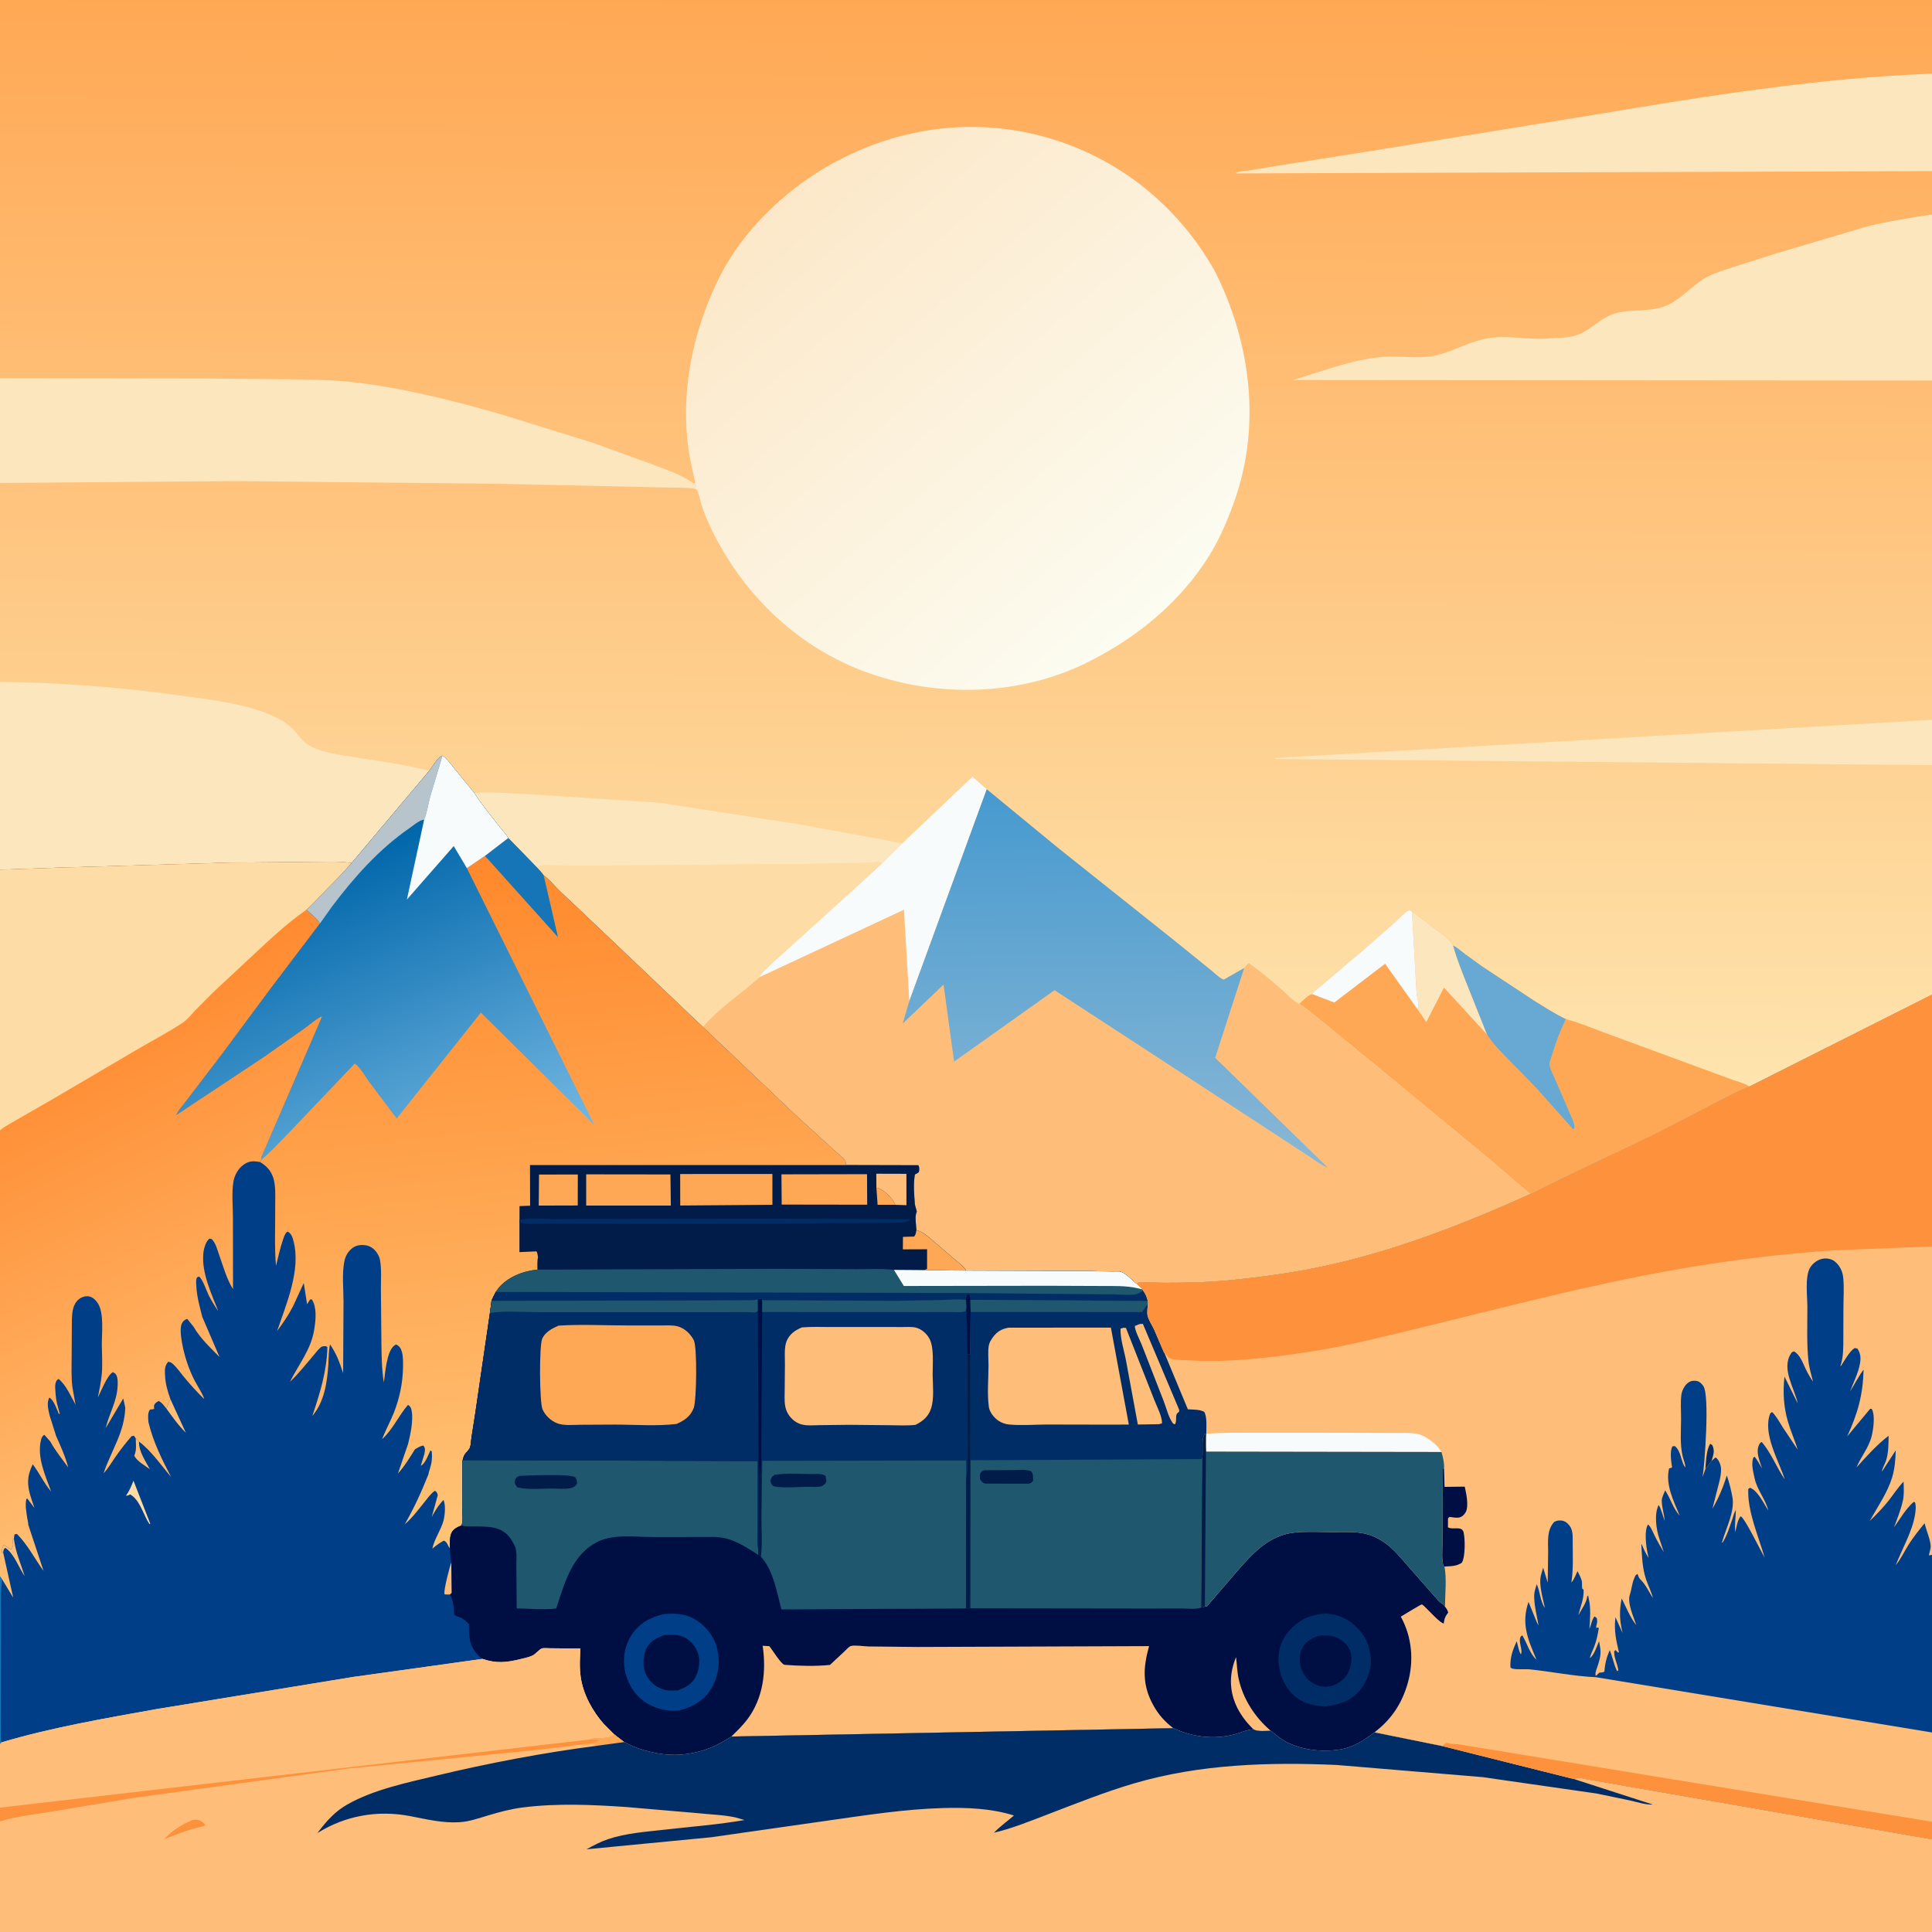
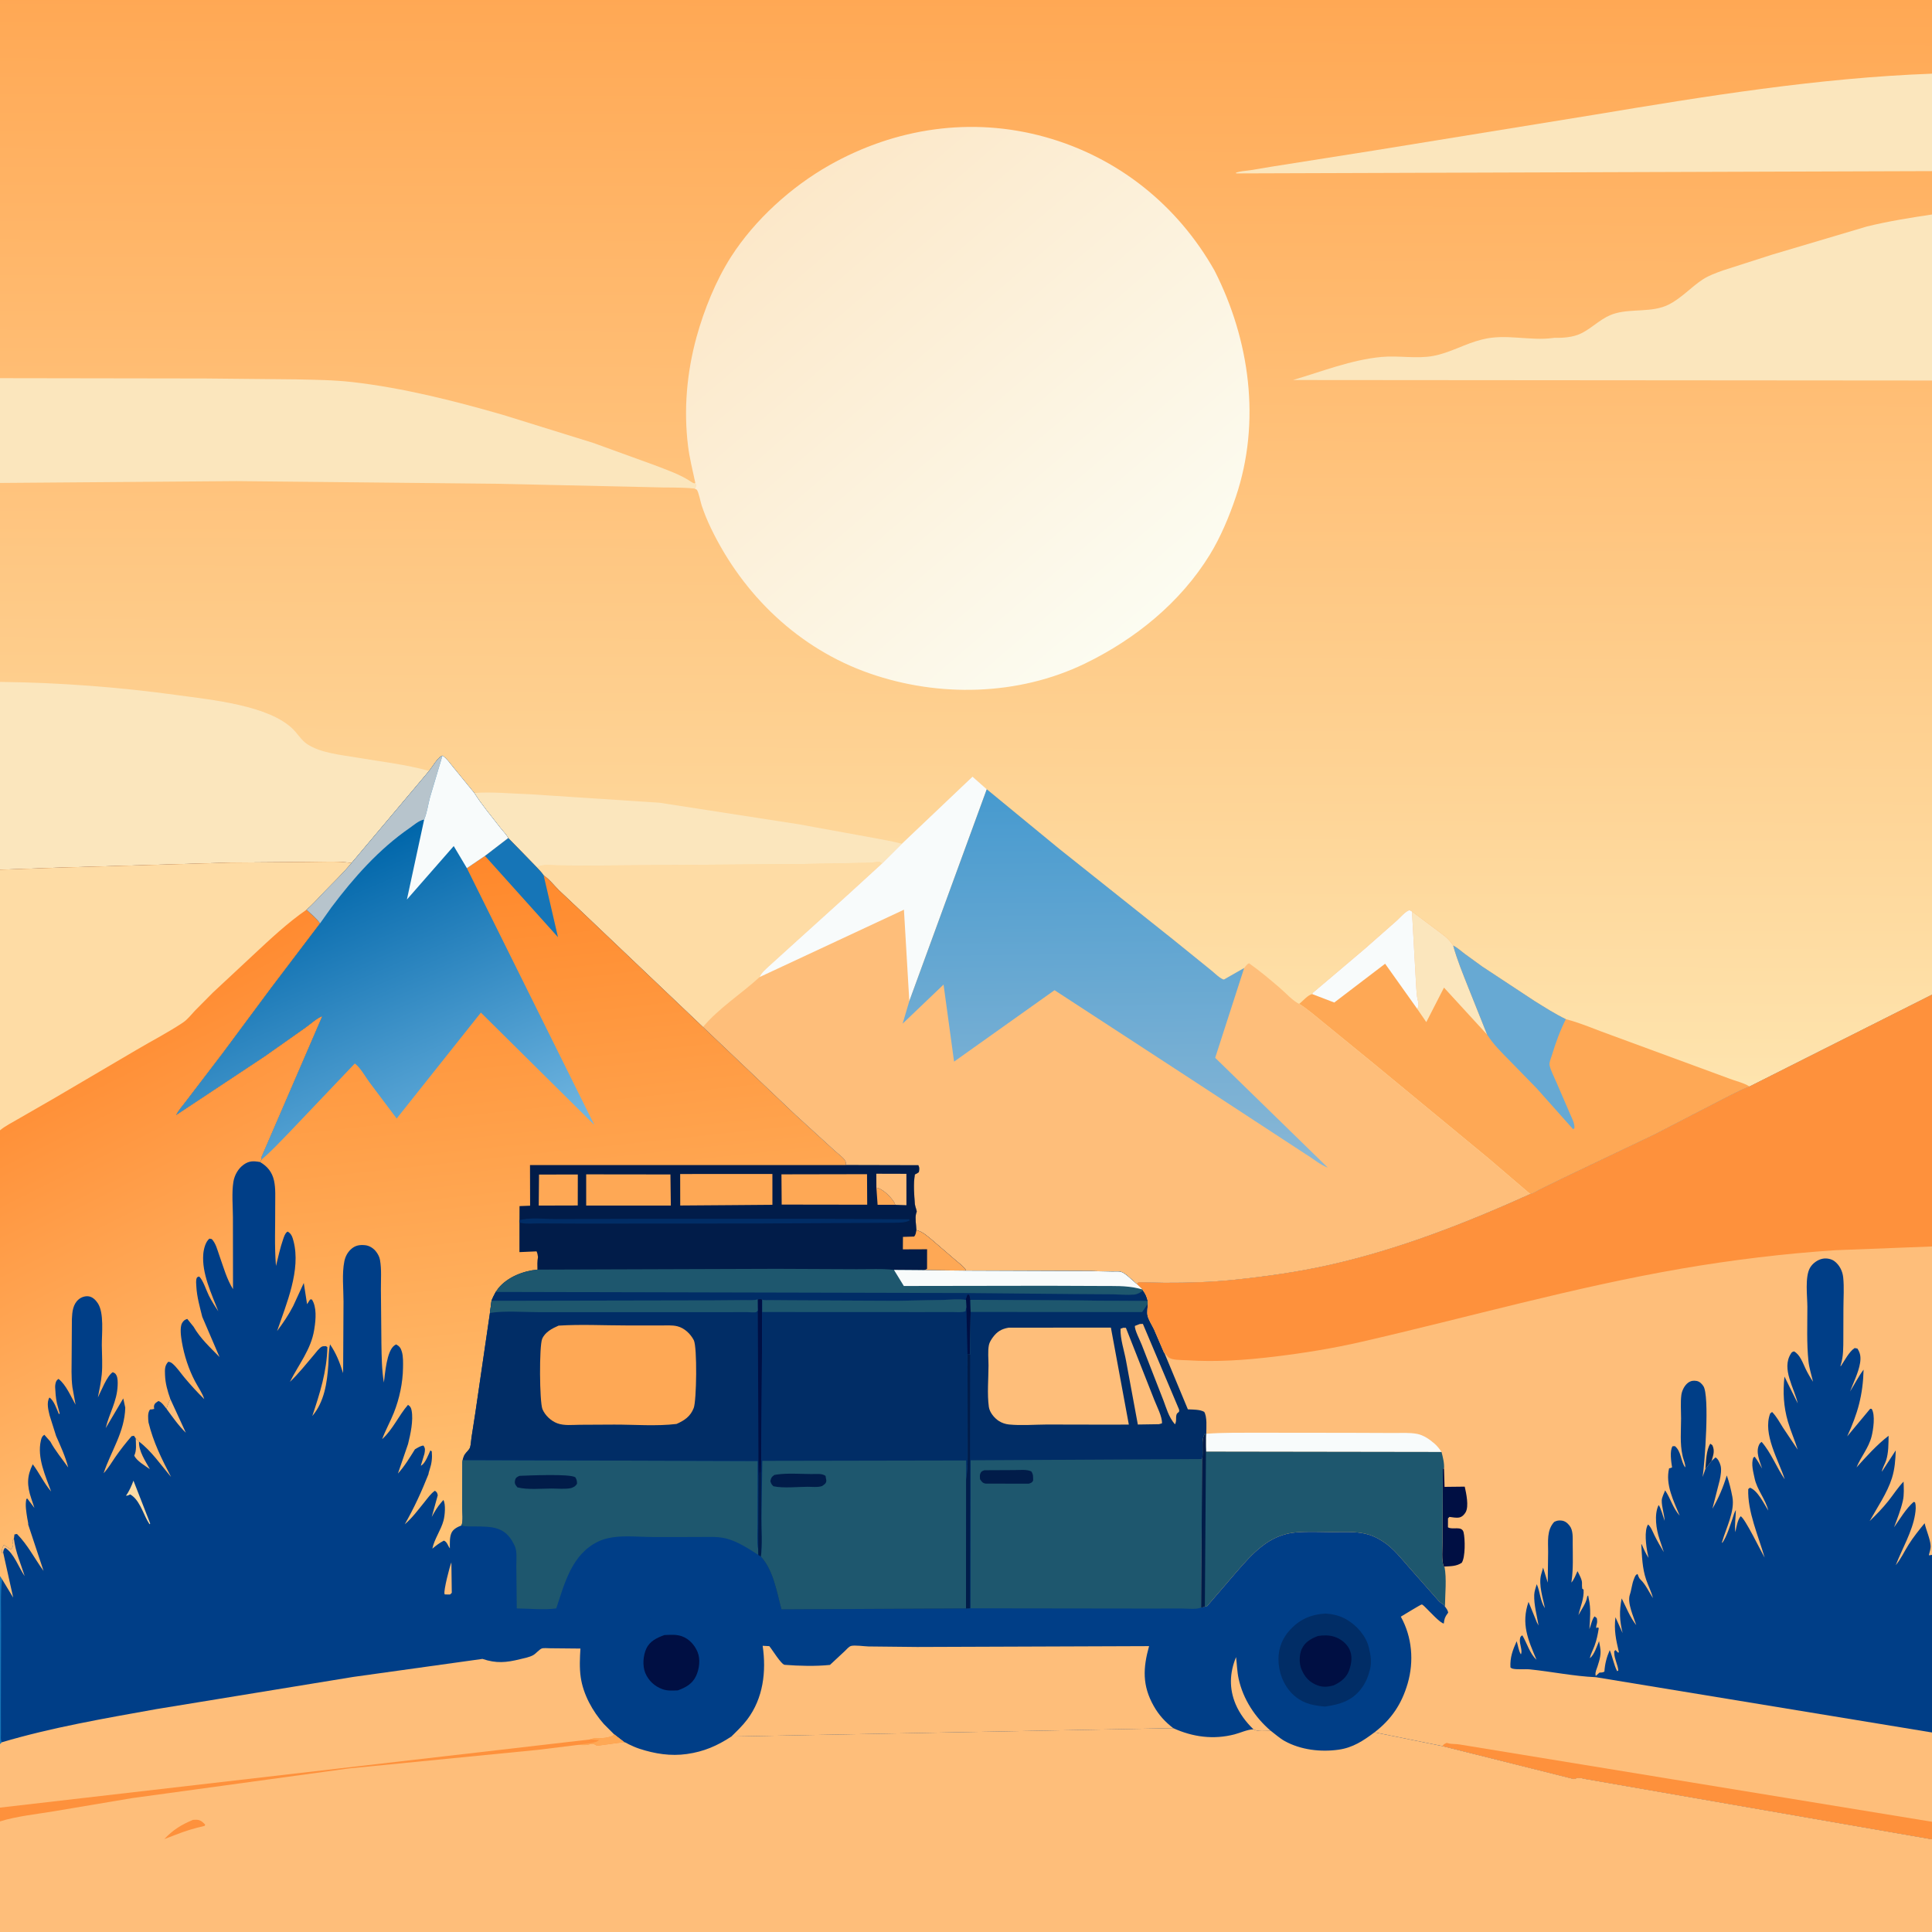
<svg xmlns="http://www.w3.org/2000/svg" version="1.1" style="display: block;" viewBox="0 0 2048 2048" width="1024" height="1024">
  <rect x="0" y="0" width="2048" height="2048" fill="#808080" stroke="none" />
  <defs>
    <linearGradient id="Gradient1" gradientUnits="userSpaceOnUse" x1="1024.89" y1="-2.676" x2="1021.87" y2="1147.83">
      <stop class="stop0" offset="0" stop-opacity="1" stop-color="rgb(255,168,84)" />
      <stop class="stop1" offset="1" stop-opacity="1" stop-color="rgb(254,228,174)" />
    </linearGradient>
    <linearGradient id="Gradient2" gradientUnits="userSpaceOnUse" x1="1171.42" y1="838.569" x2="1175.87" y2="1225.44">
      <stop class="stop0" offset="0" stop-opacity="1" stop-color="rgb(71,154,207)" />
      <stop class="stop1" offset="1" stop-opacity="1" stop-color="rgb(135,182,213)" />
    </linearGradient>
    <linearGradient id="Gradient3" gradientUnits="userSpaceOnUse" x1="832.953" y1="208.748" x2="1218.19" y2="657.415">
      <stop class="stop0" offset="0" stop-opacity="1" stop-color="rgb(252,232,201)" />
      <stop class="stop1" offset="1" stop-opacity="1" stop-color="rgb(252,252,241)" />
    </linearGradient>
    <linearGradient id="Gradient4" gradientUnits="userSpaceOnUse" x1="55.838" y1="1099.17" x2="284.967" y2="1555.42">
      <stop class="stop0" offset="0" stop-opacity="1" stop-color="rgb(255,138,48)" />
      <stop class="stop1" offset="1" stop-opacity="1" stop-color="rgb(255,192,117)" />
    </linearGradient>
    <linearGradient id="Gradient5" gradientUnits="userSpaceOnUse" x1="550.781" y1="903.825" x2="628.156" y2="1622.62">
      <stop class="stop0" offset="0" stop-opacity="1" stop-color="rgb(255,136,43)" />
      <stop class="stop1" offset="1" stop-opacity="1" stop-color="rgb(255,196,119)" />
    </linearGradient>
    <linearGradient id="Gradient6" gradientUnits="userSpaceOnUse" x1="303.932" y1="932.277" x2="442.907" y2="1257.52">
      <stop class="stop0" offset="0" stop-opacity="1" stop-color="rgb(0,102,170)" />
      <stop class="stop1" offset="1" stop-opacity="1" stop-color="rgb(112,181,224)" />
    </linearGradient>
  </defs>
  <path transform="translate(0,0)" fill="url(#Gradient1)" d="M 0 400.867 L -0 -0 L 2048 0 L 2048 78.1 L 2048 181.396 L 2048 227.375 L 2048 403.368 L 2048 763.04 L 2048 811.091 L 2048 1054.42 L 2048 1321.32 L 2048 1648.32 L 2048 1836.5 L 2048 1931.15 L 2048 1949.73 L 2048 2048 L -0 2048 L 0 1930.75 L 0 1916.15 L 0 1848.75 L 0 1670.79 L 0 1633.04 L -0 1198.18 L -0 921.909 L 0 722.84 L 0 511.949 L 0 400.867 z" />
-   <path transform="translate(0,0)" fill="rgb(251,230,189)" d="M 2048 763.04 L 2048 811.091 L 1352.5 804.561 L 1351.85 803.5 L 2048 763.04 z" />
  <path transform="translate(0,0)" fill="rgb(251,230,189)" d="M 502.777 840.603 C 521.866 839.147 542.218 841.328 561.454 841.921 L 699.193 850.933 L 846.5 873.74 L 922.856 887.629 C 933.829 889.805 945.198 891.525 955.994 894.391 L 935.058 915.277 C 934.2 914.785 933.453 914.003 932.485 913.801 C 930.158 913.316 924.702 914.521 921.929 914.565 L 853.156 915.848 L 621.858 917.621 L 590.242 917.332 C 584.852 917.234 578.218 916.348 573.015 917.779 L 568.848 919.233 L 538.753 888.326 C 536.553 884.301 533.007 880.952 530.206 877.307 C 521.051 865.396 510.704 853.306 502.777 840.603 z" />
  <path transform="translate(0,0)" fill="rgb(254,220,165)" d="M 568.848 919.233 L 573.015 917.779 C 578.218 916.348 584.852 917.234 590.242 917.332 L 621.858 917.621 L 853.156 915.848 L 921.929 914.565 C 924.702 914.521 930.158 913.316 932.485 913.801 C 933.453 914.003 934.2 914.785 935.058 915.277 L 900.462 946.932 L 844.981 997.115 L 815.244 1024.07 C 811.738 1027.47 807.025 1031.08 805.305 1035.68 C 785.789 1053.57 762.385 1068.24 745.148 1088.66 L 617.586 967.339 L 592.5 943.688 C 587.181 938.417 582.574 932.219 576.336 928.013 C 574.272 924.85 571.369 922.053 568.848 919.233 z" />
  <path transform="translate(0,0)" fill="rgb(251,230,189)" d="M 2048 78.1 L 2048 181.396 L 1310.5 183.823 L 1310 183.154 C 1314.75 181.363 1320.47 181.142 1325.53 180.429 L 1347.34 176.768 L 1455.78 159.648 L 1689 121.804 C 1808.12 101.983 1927.1 82.547 2048 78.1 z" />
  <path transform="translate(0,0)" fill="rgb(251,230,189)" d="M 2048 227.375 L 2048 403.368 L 1370.63 402.834 C 1401.39 393.776 1432.29 381.391 1464.47 378.384 C 1482.47 376.702 1501.68 380.601 1519.4 377.288 C 1537.2 373.956 1552.95 364.37 1570.38 360.064 L 1571.98 359.68 C 1596.05 353.602 1621.95 361.594 1646.22 358.29 L 1647.3 358.126 C 1656.74 358.307 1667.51 357.642 1676.09 353.415 C 1689.12 346.996 1697.83 336.194 1712.5 332.121 C 1730.53 327.114 1751.3 331.4 1768.3 323.144 C 1782.04 316.472 1792.31 304.521 1805 296.23 C 1811.48 291.994 1819.11 289.314 1826.35 286.684 L 1878.5 269.941 L 1979 240.089 C 2001.84 234.503 2024.77 230.832 2048 227.375 z" />
  <path transform="translate(0,0)" fill="rgb(254,168,85)" d="M 1391.05 1053.79 L 1391.48 1052.58 L 1446.82 1005.71 L 1480.55 975.999 C 1484.23 972.682 1489.49 966.331 1494 964.808 L 1496.76 966.249 L 1521.38 984.62 C 1529.28 990.814 1534.8 993.612 1540.42 1002.33 C 1544.88 1004.52 1548.67 1008.08 1552.62 1011.07 L 1571.34 1024.64 L 1626.66 1061.09 C 1637.45 1067.75 1648.39 1074.87 1659.84 1080.34 C 1676.6 1084.68 1692.48 1091.9 1708.81 1097.61 L 1832.62 1143.16 C 1839.25 1145.81 1848.73 1147.86 1854.55 1151.76 C 1842.4 1156.45 1830.94 1162.9 1819.32 1168.76 L 1754.25 1202.44 L 1657.01 1248.83 L 1631.92 1261.14 C 1629.49 1262.36 1624.71 1265.54 1622.16 1265.78 L 1577.43 1227.54 L 1458 1128.92 L 1403.97 1084.77 C 1395.38 1077.87 1386.51 1069.92 1377.16 1064.15 C 1381.22 1061.16 1386.2 1054.72 1391.05 1053.79 z" />
  <path transform="translate(0,0)" fill="rgb(251,230,189)" d="M 1496.76 966.249 L 1521.38 984.62 C 1529.28 990.814 1534.8 993.612 1540.42 1002.33 C 1544.62 1017.65 1550.61 1031.9 1556.4 1046.67 L 1576.44 1096.79 L 1530.69 1046.91 L 1511.94 1083.48 L 1502.43 1069.6 C 1502.93 1068.33 1503.62 1066.85 1503.69 1065.45 C 1503.81 1062.82 1502.51 1059.25 1502.16 1056.56 C 1501.39 1050.7 1501.22 1044.76 1500.84 1038.86 L 1496.76 966.249 z" />
  <path transform="translate(0,0)" fill="rgb(248,251,251)" d="M 1391.05 1053.79 L 1391.48 1052.58 L 1446.82 1005.71 L 1480.55 975.999 C 1484.23 972.682 1489.49 966.331 1494 964.808 L 1496.76 966.249 L 1500.84 1038.86 C 1501.22 1044.76 1501.39 1050.7 1502.16 1056.56 C 1502.51 1059.25 1503.81 1062.82 1503.69 1065.45 C 1503.62 1066.85 1502.93 1068.33 1502.43 1069.6 L 1468.29 1021.61 L 1414.39 1062.71 L 1391.05 1053.79 z" />
  <path transform="translate(0,0)" fill="rgb(103,169,211)" d="M 1540.42 1002.33 C 1544.88 1004.52 1548.67 1008.08 1552.62 1011.07 L 1571.34 1024.64 L 1626.66 1061.09 C 1637.45 1067.75 1648.39 1074.87 1659.84 1080.34 C 1653.68 1092.71 1649.03 1105.51 1645.02 1118.72 C 1644.23 1121.31 1641.99 1126.48 1642.58 1129.11 C 1643.89 1134.94 1647.36 1141.48 1649.74 1147 L 1664.08 1180.23 C 1666.03 1184.9 1669.5 1190.88 1668.91 1196 L 1667.5 1196.97 L 1628.98 1153.71 L 1600.42 1124.44 C 1591.65 1115.52 1583.22 1107.39 1576.44 1096.79 L 1556.4 1046.67 C 1550.61 1031.9 1544.62 1017.65 1540.42 1002.33 z" />
  <path transform="translate(0,0)" fill="rgb(251,230,189)" d="M 0 400.867 L 217.86 401.202 L 313.763 402.136 C 333.58 402.596 353.777 402.746 373.47 405.001 C 427.173 411.149 481.641 424.905 533.487 439.883 L 628.61 469.426 L 692.825 492.717 C 706.492 497.953 720.971 502.847 733.17 511.017 C 734.643 512.004 734.049 511.638 735.976 512.411 L 737.06 511.837 C 737.702 514.009 737.866 514.45 737.334 516.623 L 736.082 517.869 C 721.266 516.287 706.08 517.097 691.183 516.46 L 527.764 512.812 L 250.693 509.999 L 0 511.949 L 0 400.867 z" />
  <path transform="translate(0,0)" fill="rgb(251,230,189)" d="M 0 722.84 C 63.387 723.62 125.944 728.282 188.728 736.96 C 223.264 741.734 285.849 747.623 311.062 773.463 C 315.942 778.465 319.827 784.978 325.709 788.869 C 339.936 798.281 361.731 800.245 378.233 803.048 C 403.494 807.338 430.244 810.35 454.918 817.225 L 372.699 914.866 C 358.105 912.591 341.922 913.722 327.119 913.732 L 244.5 914.406 L 62.72 919.718 L -0 921.909 L 0 722.84 z" />
  <path transform="translate(0,0)" fill="rgb(254,190,122)" d="M 955.994 894.391 L 1030.9 823.277 L 1046 836.644 L 1122.48 899.549 L 1243.25 995.729 L 1284.02 1028.71 C 1286.84 1030.97 1294.18 1038.2 1297.43 1038.37 L 1318.86 1026.16 C 1320.42 1024.34 1321.83 1021.88 1324.12 1021.15 C 1335.69 1029.33 1346.49 1038.45 1357.22 1047.7 C 1362.8 1052.51 1370.63 1061.15 1377.16 1064.15 C 1386.51 1069.92 1395.38 1077.87 1403.97 1084.77 L 1458 1128.92 L 1577.43 1227.54 L 1622.16 1265.78 C 1553.7 1296.65 1483.45 1324.15 1410 1340.75 C 1376.18 1348.39 1341.75 1353.19 1307.28 1356.75 C 1283.17 1359.24 1258.72 1359.89 1234.48 1359.82 L 1212.98 1359.37 C 1211.55 1359.37 1207.98 1359.01 1206.78 1359.52 C 1206.1 1359.81 1205.73 1360.55 1205.21 1361.07 C 1204.74 1361.05 1203.21 1359.56 1202.95 1359.34 C 1199.42 1356.36 1192.72 1349.52 1188.26 1348.22 C 1186.02 1347.57 1181.59 1347.98 1179.11 1347.91 L 1157.11 1347.43 L 1023.84 1346.93 L 1023.48 1345.81 C 1021.11 1342.17 1015.55 1338.27 1012.29 1335.32 L 987.791 1314.26 C 982.69 1310.11 977.986 1305.66 971.471 1304.01 C 971.113 1299.45 969.936 1290.92 971.06 1286.55 L 971.433 1285.5 L 971.778 1284.34 C 971.963 1283.74 969.997 1278.48 969.844 1276.71 C 969.016 1267.12 968.074 1254.34 969.823 1244.94 C 971.472 1244.28 972.622 1243.59 974.016 1242.5 C 974.444 1239.69 974.875 1237.86 973.5 1235.21 L 896.799 1235.02 C 896.755 1233.72 896.724 1231.63 896.061 1230.5 C 893.989 1226.97 887.694 1222.49 884.423 1219.45 L 843.033 1181.65 L 745.148 1088.66 C 762.385 1068.24 785.789 1053.57 805.305 1035.68 C 807.025 1031.08 811.738 1027.47 815.244 1024.07 L 844.981 997.115 L 900.462 946.932 L 935.058 915.277 L 955.994 894.391 z" />
  <path transform="translate(0,0)" fill="rgb(248,251,251)" d="M 955.994 894.391 L 1030.9 823.277 L 1046 836.644 L 963.904 1061.19 L 958.215 964.316 L 805.305 1035.68 C 807.025 1031.08 811.738 1027.47 815.244 1024.07 L 844.981 997.115 L 900.462 946.932 L 935.058 915.277 L 955.994 894.391 z" />
  <path transform="translate(0,0)" fill="url(#Gradient2)" d="M 1046 836.644 L 1122.48 899.549 L 1243.25 995.729 L 1284.02 1028.71 C 1286.84 1030.97 1294.18 1038.2 1297.43 1038.37 L 1318.86 1026.16 L 1288.14 1121.32 L 1407.51 1237.73 C 1399.23 1234.65 1392.04 1228.25 1384.44 1223.69 L 1252 1137.07 L 1117.84 1049.64 L 1011.36 1125.36 L 1000.21 1043.69 L 956.82 1085.11 L 963.904 1061.19 L 1046 836.644 z" />
  <path transform="translate(0,0)" fill="url(#Gradient3)" d="M 737.06 511.837 C 734.28 498.824 730.972 485.869 729.337 472.639 C 724.566 434.037 728.094 394.445 738.442 357 C 746.401 328.202 758.877 297.321 774.964 272.186 C 800.034 233.017 838.846 197.92 879.176 175.131 C 949.227 135.547 1029.81 123.546 1107.72 145.19 C 1184.9 166.631 1248.22 217.336 1287.49 286.919 C 1324.9 360.517 1336.78 447.129 1310.11 526.495 C 1303.14 547.234 1293.94 569.295 1282.47 587.993 C 1251.31 638.769 1203.25 677.671 1150 703.454 C 1079.52 737.576 995.166 739.424 921.8 713.823 C 846.862 687.674 787.903 631.057 753.659 559.976 C 749.942 552.26 746.6 544.116 743.855 536 C 742.655 532.453 740.645 521.622 738.685 519.243 C 738.061 518.486 736.95 518.327 736.082 517.869 L 737.334 516.623 C 737.866 514.45 737.702 514.009 737.06 511.837 z" />
  <path transform="translate(0,0)" fill="rgb(0,62,135)" d="M 454.918 817.225 C 458.402 812.925 463.983 802.832 469.009 801.033 C 473.367 803.662 476.925 809.051 480.212 813.017 L 502.777 840.603 C 510.704 853.306 521.051 865.396 530.206 877.307 C 533.007 880.952 536.553 884.301 538.753 888.326 L 568.848 919.233 C 571.369 922.053 574.272 924.85 576.336 928.013 C 582.574 932.219 587.181 938.417 592.5 943.688 L 617.586 967.339 L 745.148 1088.66 L 843.033 1181.65 L 884.423 1219.45 C 887.694 1222.49 893.989 1226.97 896.061 1230.5 C 896.724 1231.63 896.755 1233.72 896.799 1235.02 L 973.5 1235.21 C 974.875 1237.86 974.444 1239.69 974.016 1242.5 C 972.622 1243.59 971.472 1244.28 969.823 1244.94 C 968.074 1254.34 969.016 1267.12 969.844 1276.71 C 969.997 1278.48 971.963 1283.74 971.778 1284.34 L 971.433 1285.5 L 971.06 1286.55 C 969.936 1290.92 971.113 1299.45 971.471 1304.01 C 977.986 1305.66 982.69 1310.11 987.791 1314.26 L 1012.29 1335.32 C 1015.55 1338.27 1021.11 1342.17 1023.48 1345.81 L 1023.84 1346.93 L 1157.11 1347.43 L 1179.11 1347.91 C 1181.59 1347.98 1186.02 1347.57 1188.26 1348.22 C 1192.72 1349.52 1199.42 1356.36 1202.95 1359.34 C 1203.21 1359.56 1204.74 1361.05 1205.21 1361.07 C 1205.73 1360.55 1206.1 1359.81 1206.78 1359.52 C 1207.98 1359.01 1211.55 1359.37 1212.98 1359.37 L 1234.48 1359.82 C 1258.72 1359.89 1283.17 1359.24 1307.28 1356.75 C 1341.75 1353.19 1376.18 1348.39 1410 1340.75 C 1483.45 1324.15 1553.7 1296.65 1622.16 1265.78 C 1624.71 1265.54 1629.49 1262.36 1631.92 1261.14 L 1657.01 1248.83 L 1754.25 1202.44 L 1819.32 1168.76 C 1830.94 1162.9 1842.4 1156.45 1854.55 1151.76 L 2048 1054.42 L 2048 1321.32 L 2048 1648.32 L 2048 1836.5 L 2048 1931.15 L 2048 1949.73 L 2048 2048 L -0 2048 L 0 1930.75 L 0 1916.15 L 0 1848.75 L 0 1670.79 L 0 1633.04 L -0 1198.18 L -0 921.909 L 62.72 919.718 L 244.5 914.406 L 327.119 913.732 C 341.922 913.722 358.105 912.591 372.699 914.866 L 454.918 817.225 z" />
  <path transform="translate(0,0)" fill="rgb(254,190,122)" d="M 14.744 1631.06 C 16.454 1645.46 21.918 1657.17 26.174 1670.76 C 20 1661.87 14.825 1646.6 5.5 1640.71 C 3.642 1642.46 3.875 1643.09 3.312 1645.49 C 3.038 1645.9 2.559 1646.13 2.16 1646.43 C 1.989 1642.68 2.054 1640.92 4.122 1637.74 L 11.366 1642.41 C 13.318 1640.73 13.287 1640.02 14 1637.5 L 13.281 1634.67 C 13.057 1632.65 13.651 1632.51 14.744 1631.06 z" />
  <path transform="translate(0,0)" fill="rgb(254,190,122)" d="M 143.896 1524.77 L 147.356 1528.15 C 146.929 1538.33 154.134 1548.75 158.88 1557.39 C 153.782 1553.69 144.925 1548.79 142.326 1543 C 144.983 1537.47 144.032 1530.79 143.896 1524.77 z" />
  <path transform="translate(0,0)" fill="rgb(254,190,122)" d="M 478.476 1656.19 L 478.913 1688.47 L 477.111 1690.24 L 471.5 1690.18 L 471.158 1689.37 C 470.239 1685.81 476.593 1660.65 478.476 1656.19 z" />
  <path transform="translate(0,0)" fill="rgb(254,190,122)" d="M 180.583 1483.06 L 196.991 1518.74 C 189.274 1511.27 182.839 1502.03 176.505 1493.37 C 177.648 1489.76 178.86 1486.43 180.583 1483.06 z" />
  <path transform="translate(0,0)" fill="rgb(254,220,165)" d="M 141.486 1569.57 L 159.229 1615 L 158.5 1615.75 L 156.079 1611.72 C 151.266 1602.76 147.145 1589.21 138 1584.14 C 136.276 1584.98 135.48 1585.5 133.524 1585.5 C 137.046 1580.72 139.375 1575.08 141.486 1569.57 z" />
  <path transform="translate(0,0)" fill="rgb(22,117,183)" d="M 0 1670.79 L 2.225 1674.09 C 0.303 1689.78 1.241 1706.45 1.147 1722.26 L 0.934 1809.43 L 0.983 1838.16 C 0.99 1841.15 0.378 1844.33 1.951 1846.89 L 0 1848.75 L 0 1670.79 z" />
  <path transform="translate(0,0)" fill="url(#Gradient4)" d="M -0 921.909 L 62.72 919.718 L 244.5 914.406 L 327.119 913.732 C 341.922 913.722 358.105 912.591 372.699 914.866 C 363.906 925.355 354.008 934.916 344.449 944.704 C 338.084 951.222 331.93 958.492 324.936 964.321 C 329.869 968.828 335.467 973.29 339.295 978.777 L 287.505 1047.09 L 235.998 1116.5 L 197.063 1167.51 C 193.764 1172.1 189.213 1176.72 186.879 1181.87 L 280.266 1120 L 323.836 1089.3 C 328.829 1085.76 336.021 1079.15 341.671 1077.2 L 277.717 1225.34 C 277.035 1226.8 277.096 1227.63 277.284 1229.18 L 275.726 1231.84 C 268.931 1230.61 264.233 1230.38 258.398 1234.5 C 252.524 1238.65 248.571 1245.7 247.418 1252.74 C 245.501 1264.44 246.886 1278.65 246.909 1290.59 L 247.009 1366.57 C 240.447 1356.29 236.568 1342.2 232.468 1330.74 C 230.351 1324.82 228.872 1318.14 224.5 1313.47 L 222 1313 C 217.76 1316.4 215.91 1324.17 215.482 1329.42 C 213.818 1349.82 224.225 1371.49 231.418 1390 C 227.787 1384.63 224.385 1379.25 221.442 1373.46 C 218.873 1368.41 215.048 1356.27 211 1353.14 C 209.806 1353.64 208.99 1353.58 208.488 1354.9 C 207.5 1357.5 207.992 1361.06 208.137 1363.8 C 208.712 1374.67 211.794 1385.42 214.423 1395.93 L 232.704 1438.51 C 222.977 1428.57 212.131 1418.57 205.197 1406.39 L 198.5 1398.09 C 195.845 1398.95 194.452 1399.97 193.014 1402.5 C 190.361 1407.17 191.926 1417.47 192.789 1422.5 C 195.253 1436.87 199.968 1451.4 206.768 1464.33 C 209.911 1470.31 214.574 1476.75 216.513 1483.13 C 209.075 1475.84 202.185 1468.24 195.5 1460.27 C 191.572 1455.58 187.571 1449.52 182.965 1445.59 C 181.338 1444.2 180.424 1443.83 178.403 1443.5 C 174.374 1447.73 174.756 1452.04 174.934 1457.54 C 175.223 1466.47 177.635 1474.69 180.583 1483.06 C 178.86 1486.43 177.648 1489.76 176.505 1493.37 C 174.149 1490.51 171.579 1486.38 168 1485.13 C 165.71 1486.68 163.761 1487.44 163.235 1490.5 C 163.09 1491.34 163.333 1492.64 163.457 1493.5 C 161.755 1493.95 160.712 1494.1 159 1494.15 C 156.288 1497.7 156.966 1503.5 157.418 1507.8 C 162.482 1528.64 171.425 1546.72 181.341 1565.59 C 170.644 1553.08 160.544 1538.09 147.356 1528.15 L 143.896 1524.77 L 142 1521.97 L 139.492 1522.41 C 133.406 1529.45 127.633 1536.77 122.331 1544.42 C 118.311 1550.22 114.712 1556.57 109.84 1561.69 C 117.736 1537.98 132.13 1518.11 132.781 1492.15 L 130.655 1482.39 L 112.046 1513.88 C 115.786 1498.06 124.018 1485.72 124.698 1468.76 C 124.835 1465.36 124.954 1460.77 123.349 1457.76 C 122.292 1455.77 121.432 1455.41 119.5 1454.6 C 113.364 1458.46 107.197 1474.66 103.74 1481.4 C 105.316 1473.37 107.082 1465.06 107.866 1456.93 C 108.829 1446.95 108.022 1436.08 107.937 1426.01 C 107.834 1413.77 110.55 1391.84 103.636 1381.4 C 101.441 1378.08 98.146 1374.77 94.035 1374.18 C 90.306 1373.63 86.284 1374.99 83.427 1377.37 C 77.244 1382.52 76.532 1390.68 76.209 1398.22 L 75.954 1437.63 C 75.932 1448.55 75.363 1459.67 76.763 1470.5 L 80.099 1489.05 C 75.196 1480.48 69.903 1467.65 62 1461.68 C 59.56 1463.36 59.065 1464.95 58.602 1467.95 C 58.3 1469.91 58.586 1472.04 58.69 1474 C 59.034 1480.49 59.629 1485.53 61.5 1491.78 L 63.346 1498.5 L 62.39 1498.93 C 60.119 1493.67 57.197 1484.56 52.409 1481.42 C 49.11 1486.71 51.235 1494.71 52.593 1500.41 L 59.452 1522.13 C 64.223 1532.94 69.402 1544.14 72.305 1555.6 C 66.055 1546.75 58.434 1537.62 53.335 1528.1 L 47 1520.92 C 44.573 1522.53 44.002 1524.1 43.334 1527 C 39.139 1545.23 48.194 1564.43 54.194 1581.06 C 46.398 1571.91 41.818 1561.59 34.713 1552.18 C 28.314 1565.08 28.575 1574.81 33.15 1588.51 L 36.488 1598.49 L 28.941 1588.5 L 27.948 1589 C 26.479 1595.55 27.913 1602.93 28.922 1609.51 C 29.083 1610.56 30.223 1615.5 29.915 1616.17 L 46.165 1665.23 C 36.479 1651.96 29.654 1637.87 17.972 1626.05 L 15.327 1626.55 L 14.744 1631.06 C 13.651 1632.51 13.057 1632.65 13.281 1634.67 L 14 1637.5 C 13.287 1640.02 13.318 1640.73 11.366 1642.41 L 4.122 1637.74 C 2.054 1640.92 1.989 1642.68 2.16 1646.43 C 2.559 1646.13 3.038 1645.9 3.312 1645.49 L 13.985 1693.53 L 2.225 1674.09 L 0 1670.79 L 0 1633.04 L -0 1198.18 L -0 921.909 z" />
  <path transform="translate(0,0)" fill="rgb(254,220,165)" d="M -0 921.909 L 62.72 919.718 L 244.5 914.406 L 327.119 913.732 C 341.922 913.722 358.105 912.591 372.699 914.866 C 363.906 925.355 354.008 934.916 344.449 944.704 C 338.084 951.222 331.93 958.492 324.936 964.321 C 304.658 978.308 286.088 995.864 268.087 1012.63 L 225.337 1052.5 L 206.639 1071.37 C 202.698 1075.53 198.826 1080.67 194.056 1083.87 C 178.681 1094.19 161.303 1103.11 145.295 1112.56 L 57.745 1164.02 L 19.14 1186.24 C 12.702 1190.07 5.802 1193.39 -0 1198.18 L -0 921.909 z" />
  <path transform="translate(0,0)" fill="url(#Gradient5)" d="M 454.918 817.225 C 458.402 812.925 463.983 802.832 469.009 801.033 C 473.367 803.662 476.925 809.051 480.212 813.017 L 502.777 840.603 C 510.704 853.306 521.051 865.396 530.206 877.307 C 533.007 880.952 536.553 884.301 538.753 888.326 L 568.848 919.233 C 571.369 922.053 574.272 924.85 576.336 928.013 C 582.574 932.219 587.181 938.417 592.5 943.688 L 617.586 967.339 L 745.148 1088.66 L 843.033 1181.65 L 884.423 1219.45 C 887.694 1222.49 893.989 1226.97 896.061 1230.5 C 896.724 1231.63 896.755 1233.72 896.799 1235.02 L 973.5 1235.21 C 974.875 1237.86 974.444 1239.69 974.016 1242.5 C 972.622 1243.59 971.472 1244.28 969.823 1244.94 C 968.074 1254.34 969.016 1267.12 969.844 1276.71 C 969.997 1278.48 971.963 1283.74 971.778 1284.34 L 971.433 1285.5 L 971.06 1286.55 C 969.936 1290.92 971.113 1299.45 971.471 1304.01 C 977.986 1305.66 982.69 1310.11 987.791 1314.26 L 1012.29 1335.32 C 1015.55 1338.27 1021.11 1342.17 1023.48 1345.81 L 1023.84 1346.93 L 1157.11 1347.43 L 1179.11 1347.91 C 1181.59 1347.98 1186.02 1347.57 1188.26 1348.22 C 1192.72 1349.52 1199.42 1356.36 1202.95 1359.34 C 1203.21 1359.56 1204.74 1361.05 1205.21 1361.07 C 1207.26 1362.95 1209.44 1364.75 1211.22 1366.91 L 1211.72 1368.05 C 1214.41 1371.72 1215.64 1374.68 1216.71 1379.1 L 1028.69 1377.87 L 1027.51 1372.5 L 1025.5 1372.25 L 1023.96 1376.7 L 1024.01 1377.99 C 1016.01 1376.77 1007.27 1377.84 999.169 1378 L 951.519 1378.91 L 837.6 1378.38 L 817.2 1378.22 C 814.488 1378.19 810.502 1378.73 808.008 1377.7 C 806.243 1376.74 805.11 1377.25 803.153 1377.44 C 799.108 1378.69 793.191 1378.18 788.947 1378.22 L 756.992 1378.47 L 521.018 1378.92 L 519.347 1391.74 L 503.848 1497.85 L 499.792 1523.95 C 499.279 1527.17 499.234 1530.87 498.379 1533.94 C 497.509 1537.06 494.385 1539.12 492.701 1541.78 C 491.63 1543.47 491.026 1545.68 490.459 1547.59 L 490.099 1549.77 L 489.938 1597.69 C 489.949 1602.72 491.201 1612.62 489.158 1616.99 C 484.976 1618.7 480.23 1620.84 478.409 1625.32 C 476.487 1630.05 476.868 1636.27 476.878 1641.34 C 474.574 1638.41 474.057 1634.39 470.5 1633.13 C 465.891 1635.56 462.243 1638.3 458.315 1641.64 C 460.386 1631.36 467.462 1621.99 470.185 1611.73 C 471.576 1606.49 472.673 1594.67 470.007 1590.02 L 467.703 1592.71 C 463.526 1597.55 460.687 1602.43 457.666 1608.03 L 464.047 1585 C 463.297 1582.1 463.393 1582.01 461 1580.25 C 456.581 1583.29 453.32 1588.13 449.941 1592.28 C 443.342 1600.38 437.055 1609 429.072 1615.8 C 438.992 1598.46 446.887 1581.16 454.245 1562.59 C 454.042 1562.09 455.338 1558.29 455.552 1557.51 C 457.716 1550.94 458.311 1545.32 457.687 1538.5 L 456.198 1537.5 C 454.2 1541.97 451.138 1550.21 447.197 1553.11 L 446.08 1553.73 L 449.935 1541 C 450.532 1537.29 451.094 1535.34 448.839 1532.35 C 445.455 1532.73 442.738 1534.67 439.847 1536.34 C 434.259 1545.27 428.919 1554.2 421.808 1562.03 L 432.544 1530.74 C 435.09 1520.48 438.31 1505.86 436.354 1495.35 C 435.796 1492.34 435.053 1490.84 432.5 1489.19 C 422.546 1500.64 416.538 1515.18 405.077 1525.58 C 408.687 1515.95 413.744 1507.01 417.533 1497.47 C 423.381 1482.74 426.999 1465.86 427.205 1450.02 C 427.276 1444.56 427.526 1438.25 426.016 1432.97 C 424.877 1429 423.564 1427.19 420 1425.13 C 419.121 1425.6 418.678 1425.78 417.93 1426.35 C 409.887 1432.4 408.242 1455.64 406.927 1465.55 C 404.631 1451.93 404.556 1438.02 404.304 1424.24 L 403.777 1367.18 C 403.694 1356.98 404.621 1345.5 402.789 1335.5 C 402.225 1332.42 400.902 1329.89 399.09 1327.35 C 396.311 1323.45 391.832 1320.43 387 1319.95 C 380.91 1319.35 376.251 1320.25 371.772 1324.5 C 368.172 1327.91 366.014 1332.22 365.027 1337.04 C 362.363 1350.04 364.135 1366.25 364.136 1379.56 L 363.726 1455.58 C 359.993 1444.13 356.718 1435.18 349.864 1425.09 C 348.285 1432.1 348.535 1439.67 348.04 1446.82 C 346.721 1465.86 343.856 1485.93 331.052 1501.03 C 339.18 1476.64 346.4 1453.98 347.033 1428 L 345.5 1426.99 C 344.167 1427.11 342.749 1426.87 341.5 1427.36 C 338.628 1428.47 334.656 1434.04 332.631 1436.4 C 324.331 1446.12 316.682 1455.95 307.373 1464.78 C 316.491 1446.45 329.595 1430.78 333.016 1409.86 L 333.301 1408 C 334.765 1398.8 335.911 1385.38 330.56 1377.44 L 328.736 1377.5 L 325.51 1382.5 L 322.02 1360 L 310.809 1384.38 C 305.941 1393.91 300.12 1402.37 293.754 1410.92 C 303.516 1382.24 319.194 1346.22 311.114 1315.56 C 309.995 1311.32 308.975 1307.84 305 1305.55 L 304.185 1306.01 C 302.088 1307.62 301.03 1311.09 300.189 1313.5 C 296.956 1322.76 294.917 1332.49 292.548 1341.99 C 290.783 1321.14 291.897 1299.3 291.727 1278.32 C 291.657 1269.69 292.367 1259.99 290.488 1251.55 C 288.469 1242.48 283.571 1236.46 275.726 1231.84 L 277.284 1229.18 C 277.096 1227.63 277.035 1226.8 277.717 1225.34 L 341.671 1077.2 C 336.021 1079.15 328.829 1085.76 323.836 1089.3 L 280.266 1120 L 186.879 1181.87 C 189.213 1176.72 193.764 1172.1 197.063 1167.51 L 235.998 1116.5 L 287.505 1047.09 L 339.295 978.777 C 335.467 973.29 329.869 968.828 324.936 964.321 C 331.93 958.492 338.084 951.222 344.449 944.704 C 354.008 934.916 363.906 925.355 372.699 914.866 L 454.918 817.225 z" />
  <path transform="translate(0,0)" fill="rgb(22,117,183)" d="M 538.753 888.326 L 568.848 919.233 C 571.369 922.053 574.272 924.85 576.336 928.013 L 591.502 993.469 L 515.115 908.422 L 513.955 907.354 L 538.753 888.326 z" />
  <path transform="translate(0,0)" fill="url(#Gradient6)" d="M 454.918 817.225 C 458.402 812.925 463.983 802.832 469.009 801.033 C 473.367 803.662 476.925 809.051 480.212 813.017 L 502.777 840.603 C 510.704 853.306 521.051 865.396 530.206 877.307 C 533.007 880.952 536.553 884.301 538.753 888.326 L 513.955 907.354 L 494.91 920.278 L 630.006 1192.46 L 509.762 1073.4 L 420.494 1185.69 L 391.473 1147.06 C 387.488 1141.59 381.445 1130.94 376.099 1127.38 L 305.919 1201.14 C 296.585 1210.68 287.494 1220.56 277.284 1229.18 C 277.096 1227.63 277.035 1226.8 277.717 1225.34 L 341.671 1077.2 C 336.021 1079.15 328.829 1085.76 323.836 1089.3 L 280.266 1120 L 186.879 1181.87 C 189.213 1176.72 193.764 1172.1 197.063 1167.51 L 235.998 1116.5 L 287.505 1047.09 L 339.295 978.777 C 335.467 973.29 329.869 968.828 324.936 964.321 C 331.93 958.492 338.084 951.222 344.449 944.704 C 354.008 934.916 363.906 925.355 372.699 914.866 L 454.918 817.225 z" />
  <path transform="translate(0,0)" fill="rgb(183,196,204)" d="M 454.918 817.225 C 458.402 812.925 463.983 802.832 469.009 801.033 L 455.863 845.021 C 453.802 852.771 452.688 861.425 449.623 868.809 C 444.143 869.583 438.635 874.687 434.122 877.801 C 401.819 900.093 374.786 930.522 351.33 961.824 L 339.295 978.777 C 335.467 973.29 329.869 968.828 324.936 964.321 C 331.93 958.492 338.084 951.222 344.449 944.704 C 354.008 934.916 363.906 925.355 372.699 914.866 L 454.918 817.225 z" />
  <path transform="translate(0,0)" fill="rgb(248,251,251)" d="M 469.009 801.033 C 473.367 803.662 476.925 809.051 480.212 813.017 L 502.777 840.603 C 510.704 853.306 521.051 865.396 530.206 877.307 C 533.007 880.952 536.553 884.301 538.753 888.326 L 513.955 907.354 L 494.91 920.278 L 480.973 896.865 L 431.334 953.547 L 449.623 868.809 C 452.688 861.425 453.802 852.771 455.863 845.021 L 469.009 801.033 z" />
  <path transform="translate(0,0)" fill="rgb(1,28,73)" d="M 550.668 1293.28 L 550.722 1278.52 L 561.941 1278.09 L 561.82 1235.04 L 896.799 1235.02 L 973.5 1235.21 C 974.875 1237.86 974.444 1239.69 974.016 1242.5 C 972.622 1243.59 971.472 1244.28 969.823 1244.94 C 968.074 1254.34 969.016 1267.12 969.844 1276.71 C 969.997 1278.48 971.963 1283.74 971.778 1284.34 L 971.433 1285.5 L 971.06 1286.55 C 969.936 1290.92 971.113 1299.45 971.471 1304.01 C 977.986 1305.66 982.69 1310.11 987.791 1314.26 L 1012.29 1335.32 C 1015.55 1338.27 1021.11 1342.17 1023.48 1345.81 L 1023.84 1346.93 L 1157.11 1347.43 L 1179.11 1347.91 C 1181.59 1347.98 1186.02 1347.57 1188.26 1348.22 C 1192.72 1349.52 1199.42 1356.36 1202.95 1359.34 C 1203.21 1359.56 1204.74 1361.05 1205.21 1361.07 C 1207.26 1362.95 1209.44 1364.75 1211.22 1366.91 L 1211.72 1368.05 C 1214.41 1371.72 1215.64 1374.68 1216.71 1379.1 L 1028.69 1377.87 L 1027.51 1372.5 L 1025.5 1372.25 L 1023.96 1376.7 L 1024.01 1377.99 C 1016.01 1376.77 1007.27 1377.84 999.169 1378 L 951.519 1378.91 L 837.6 1378.38 L 817.2 1378.22 C 814.488 1378.19 810.502 1378.73 808.008 1377.7 C 806.243 1376.74 805.11 1377.25 803.153 1377.44 C 799.108 1378.69 793.191 1378.18 788.947 1378.22 L 756.992 1378.47 L 521.018 1378.92 C 522.247 1375.63 523.865 1372.6 525.5 1369.5 L 528.34 1365.5 C 538.066 1353.71 554.641 1347.21 569.694 1345.85 C 569.589 1341.32 569.377 1337 570.293 1332.53 C 569.951 1330.36 569.744 1328.48 568.762 1326.5 L 550.637 1327.29 L 550.632 1295.83 L 550.668 1293.28 z" />
  <path transform="translate(0,0)" fill="rgb(254,168,85)" d="M 929.017 1258.97 C 935.659 1260.12 943.474 1267.98 947.266 1273.53 C 948.05 1274.67 948.58 1275.84 949.006 1277.15 L 930.292 1277.11 L 929.017 1258.97 z" />
  <path transform="translate(0,0)" fill="rgb(254,190,122)" d="M 929.017 1258.97 L 928.925 1244.21 L 960.83 1244.3 L 960.859 1277.54 L 949.006 1277.15 C 948.58 1275.84 948.05 1274.67 947.266 1273.53 C 943.474 1267.98 935.659 1260.12 929.017 1258.97 z" />
  <path transform="translate(0,0)" fill="rgb(254,168,85)" d="M 971.471 1304.01 C 977.986 1305.66 982.69 1310.11 987.791 1314.26 L 1012.29 1335.32 C 1015.55 1338.27 1021.11 1342.17 1023.48 1345.81 L 1023.84 1346.93 L 971.501 1346.34 C 975.161 1346.33 979.793 1347.22 982.718 1345 L 982.761 1324.27 L 957.074 1324.37 L 957.169 1311.15 L 969 1310.79 C 970.843 1308.83 970.879 1306.59 971.471 1304.01 z" />
  <path transform="translate(0,0)" fill="rgb(254,168,85)" d="M 571.392 1245.07 L 612.509 1245.02 L 612.44 1277.86 L 571.08 1277.97 L 571.392 1245.07 z" />
  <path transform="translate(0,0)" fill="rgb(1,45,102)" d="M 550.668 1293.28 L 554.413 1292.59 C 564.631 1290.69 578.354 1292.25 588.994 1292.24 L 670.452 1292 L 859.512 1291.93 L 963.606 1292.5 L 964.5 1293.56 C 959.519 1296.49 952.7 1296 947.054 1296.2 L 803.104 1296.96 L 616.534 1297.07 L 570.926 1296.88 C 565.217 1296.85 557.772 1297.7 552.259 1296.28 L 550.632 1295.83 L 550.668 1293.28 z" />
  <path transform="translate(0,0)" fill="rgb(254,168,85)" d="M 828.367 1244.85 L 919.085 1244.68 L 919.272 1277.04 L 828.616 1276.91 L 828.367 1244.85 z" />
  <path transform="translate(0,0)" fill="rgb(254,168,85)" d="M 621.381 1244.86 L 710.686 1244.97 L 711.115 1277.97 L 621.381 1277.93 L 621.381 1244.86 z" />
  <path transform="translate(0,0)" fill="rgb(254,168,85)" d="M 770.242 1244.48 L 818.774 1244.45 L 818.793 1277.14 L 773.062 1277.51 L 721.068 1277.89 L 721.004 1244.51 L 770.242 1244.48 z" />
  <path transform="translate(0,0)" fill="rgb(30,87,110)" d="M 525.5 1369.5 L 528.34 1365.5 C 538.066 1353.71 554.641 1347.21 569.694 1345.85 L 823.222 1345.01 L 907.917 1345.38 C 920.86 1345.5 934.872 1344.53 947.648 1346.16 L 971.501 1346.34 L 1023.84 1346.93 L 1157.11 1347.43 L 1179.11 1347.91 C 1181.59 1347.98 1186.02 1347.57 1188.26 1348.22 C 1192.72 1349.52 1199.42 1356.36 1202.95 1359.34 C 1203.21 1359.56 1204.74 1361.05 1205.21 1361.07 C 1207.26 1362.95 1209.44 1364.75 1211.22 1366.91 L 1211.72 1368.05 C 1214.41 1371.72 1215.64 1374.68 1216.71 1379.1 L 1028.69 1377.87 L 1027.51 1372.5 L 1025.5 1372.25 L 1023.96 1376.7 L 1024.01 1377.99 C 1016.01 1376.77 1007.27 1377.84 999.169 1378 L 951.519 1378.91 L 837.6 1378.38 L 817.2 1378.22 C 814.488 1378.19 810.502 1378.73 808.008 1377.7 C 806.243 1376.74 805.11 1377.25 803.153 1377.44 C 799.108 1378.69 793.191 1378.18 788.947 1378.22 L 756.992 1378.47 L 521.018 1378.92 C 522.247 1375.63 523.865 1372.6 525.5 1369.5 z" />
  <path transform="translate(0,0)" fill="rgb(248,251,251)" d="M 947.648 1346.16 L 971.501 1346.34 L 1023.84 1346.93 L 1157.11 1347.43 L 1179.11 1347.91 C 1181.59 1347.98 1186.02 1347.57 1188.26 1348.22 C 1192.72 1349.52 1199.42 1356.36 1202.95 1359.34 C 1203.21 1359.56 1204.74 1361.05 1205.21 1361.07 C 1207.26 1362.95 1209.44 1364.75 1211.22 1366.91 L 1206.5 1365.72 C 1193.83 1362.63 1179.45 1363.3 1166.45 1363.19 L 1110.22 1362.97 L 958.097 1363.2 L 947.648 1346.16 z" />
  <path transform="translate(0,0)" fill="rgb(1,45,102)" d="M 1022.94 1370.66 L 1144.31 1371.81 L 1180.45 1372.05 C 1187.5 1372.19 1195.03 1372.99 1202.04 1372.34 C 1205.97 1371.98 1208.56 1370.2 1211.72 1368.05 C 1214.41 1371.72 1215.64 1374.68 1216.71 1379.1 L 1028.69 1377.87 L 1027.51 1372.5 L 1025.5 1372.25 L 1023.96 1376.7 L 1024.01 1377.99 C 1016.01 1376.77 1007.27 1377.84 999.169 1378 L 951.519 1378.91 L 837.6 1378.38 L 817.2 1378.22 C 814.488 1378.19 810.502 1378.73 808.008 1377.7 C 806.243 1376.74 805.11 1377.25 803.153 1377.44 C 799.108 1378.69 793.191 1378.18 788.947 1378.22 L 756.992 1378.47 L 521.018 1378.92 C 522.247 1375.63 523.865 1372.6 525.5 1369.5 L 1022.94 1370.66 z" />
-   <path transform="translate(0,0)" fill="rgb(0,15,67)" d="M 1023.96 1376.7 L 1025.5 1372.25 L 1027.51 1372.5 L 1028.69 1377.87 L 1216.71 1379.1 L 1216.82 1382.02 C 1216.62 1385.73 1215.75 1390.76 1216.44 1394.35 C 1217.31 1398.91 1221.4 1405.06 1223.45 1409.47 L 1233.97 1433.95 L 1234.3 1434.12 L 1259.2 1493.93 C 1264.69 1494.31 1271.63 1493.89 1276.5 1496.59 C 1279.82 1501.89 1278.69 1513.36 1278.71 1519.86 L 1278.23 1533.45 C 1278.16 1528.82 1278.34 1524.08 1277.5 1519.51 C 1272.71 1525.98 1276.15 1538.83 1274.34 1546.63 L 1273.27 1704.04 C 1274.78 1703.78 1275.88 1703.72 1277.2 1702.91 L 1279.08 1703.14 L 1309.71 1667.48 C 1327.72 1646.78 1345.11 1626.67 1374.28 1624.33 C 1386.65 1623.34 1399.56 1624.01 1411.98 1624.07 C 1423.45 1624.13 1436.42 1623.22 1447.58 1625.88 C 1454.19 1627.46 1459.69 1629.95 1465.33 1633.66 L 1466.74 1634.55 C 1477.1 1641.37 1485.9 1652.57 1494.05 1661.89 L 1525.26 1697.26 C 1527.68 1699.95 1530.18 1699.95 1531.72 1703.01 C 1533.25 1705.12 1534.73 1706.86 1535.15 1709.5 L 1534.48 1710.36 C 1531.67 1714.02 1531.01 1716.36 1530.5 1720.95 C 1527.07 1721.01 1515.15 1707.87 1511.99 1704.87 C 1511.08 1704.01 1508.36 1701.02 1507.17 1700.8 C 1506.24 1700.63 1487.71 1712.15 1484.92 1713.73 C 1496.92 1735.28 1499.03 1761.03 1492.17 1784.62 C 1485.88 1806.27 1474.93 1822.61 1457.05 1836.33 C 1445.17 1845.23 1434.14 1852.6 1419 1854.74 C 1399.96 1857.45 1378.79 1854.97 1361.77 1845.55 C 1356.51 1842.64 1351.86 1838.31 1347.04 1834.71 C 1341.7 1834.74 1333.19 1835.85 1328.71 1833.15 C 1322.25 1833.3 1314.89 1836.89 1308.58 1838.52 C 1286.27 1844.27 1264.43 1841.34 1243.7 1831.93 L 775.259 1840.8 C 760.136 1850.71 746.188 1856.76 728.121 1859.33 C 710.966 1861.77 694.263 1859.12 677.968 1853.8 C 673.971 1852.49 670.314 1850.87 666.538 1849.03 C 665.344 1848.45 662.835 1846.79 661.578 1846.68 L 651.255 1838.69 L 640.162 1827.62 C 628.092 1813.96 618.258 1796.18 615.604 1777.97 C 614.145 1767.95 614.669 1757.61 615.28 1747.54 L 583.165 1747.23 C 581.124 1747.26 576.197 1746.78 574.407 1747.42 C 571.702 1748.38 568.026 1753.02 565.068 1754.6 C 561.015 1756.78 555.942 1757.67 551.486 1758.77 C 536.585 1762.45 526.136 1763.46 511.413 1758.51 L 510.773 1757.89 L 507.833 1755.5 C 497.127 1745.22 497.153 1735.59 497.116 1721.54 C 494.083 1718.51 490.324 1715.03 486.116 1713.89 C 484.209 1713.37 483.168 1712.85 481.5 1711.78 C 481.18 1706.3 480.821 1698.99 478.712 1693.89 L 477.111 1690.24 L 478.913 1688.47 L 478.476 1656.19 C 477.194 1651.6 477.268 1646.09 476.878 1641.34 C 476.868 1636.27 476.487 1630.05 478.409 1625.32 C 480.23 1620.84 484.976 1618.7 489.158 1616.99 C 491.201 1612.62 489.949 1602.72 489.938 1597.69 L 490.099 1549.77 L 490.459 1547.59 C 491.026 1545.68 491.63 1543.47 492.701 1541.78 C 494.385 1539.12 497.509 1537.06 498.379 1533.94 C 499.234 1530.87 499.279 1527.17 499.792 1523.95 L 503.848 1497.85 L 519.347 1391.74 L 521.018 1378.92 L 756.992 1378.47 L 788.947 1378.22 C 793.191 1378.18 799.108 1378.69 803.153 1377.44 C 805.11 1377.25 806.243 1376.74 808.008 1377.7 C 810.502 1378.73 814.488 1378.19 817.2 1378.22 L 837.6 1378.38 L 951.519 1378.91 L 999.169 1378 C 1007.27 1377.84 1016.01 1376.77 1024.01 1377.99 L 1023.96 1376.7 z" />
  <path transform="translate(0,0)" fill="rgb(254,190,122)" d="M 1310.28 1756.59 C 1311.25 1764.37 1311.34 1771.97 1313.03 1779.67 C 1317.76 1801.17 1330.4 1820.55 1347.04 1834.71 C 1341.7 1834.74 1333.19 1835.85 1328.71 1833.15 C 1321.02 1825.74 1314.08 1816.58 1309.89 1806.71 C 1302.79 1790.01 1303.38 1773.14 1310.28 1756.59 z" />
  <path transform="translate(0,0)" fill="rgb(1,45,102)" d="M 1404.87 1710.44 C 1413.18 1710.98 1420.48 1712.68 1427.74 1716.95 C 1438.37 1723.2 1448.17 1734.28 1451.03 1746.47 L 1451.34 1747.88 C 1453.02 1754.48 1454.01 1762.46 1452.35 1769.21 L 1452 1770.5 C 1450.19 1777.58 1447.59 1783.9 1443.18 1789.76 C 1433.2 1803.01 1420.39 1806.79 1404.64 1809.03 C 1393.23 1808.03 1383.37 1806.38 1374 1799.13 C 1363.01 1790.63 1356.71 1777.26 1355.44 1763.59 C 1354.29 1751.18 1357.65 1739.18 1365.8 1729.66 C 1376.61 1717.04 1388.45 1711.57 1404.87 1710.44 z" />
  <path transform="translate(0,0)" fill="rgb(0,15,67)" d="M 1397.18 1734.19 C 1402.88 1733.37 1408.59 1733.19 1414.16 1734.92 C 1420.78 1736.97 1427.31 1741.82 1430.4 1748.2 C 1433.88 1755.37 1432.72 1763.22 1430.18 1770.5 C 1427.43 1778.42 1421.16 1783.09 1413.87 1786.5 C 1407.93 1788.23 1402.44 1788.74 1396.54 1786.52 C 1387.92 1783.27 1382.85 1777.55 1379.43 1769.08 C 1377.04 1763.17 1377.19 1754.11 1379.79 1748.28 C 1383.25 1740.5 1389.7 1737.09 1397.18 1734.19 z" />
  <path transform="translate(0,0)" fill="rgb(0,62,135)" d="M 703.392 1711.09 C 714.334 1710.04 725.607 1710.39 735.438 1715.83 C 746.628 1722.03 756.094 1733.11 759.573 1745.47 C 763.86 1760.69 762.099 1775.9 754.128 1789.57 C 746.799 1802.14 734.547 1809.44 720.7 1812.98 C 708.562 1814.37 697.061 1812.1 686.477 1805.96 C 674.46 1798.98 666.211 1786.63 662.973 1773.25 C 659.706 1759.75 661.693 1745.28 669.215 1733.51 C 677.132 1721.13 689.335 1714.16 703.392 1711.09 z" />
  <path transform="translate(0,0)" fill="rgb(0,15,67)" d="M 704.327 1733.22 C 710.596 1732.99 716.904 1732.37 722.917 1734.54 C 730.534 1737.29 736.237 1743.66 739.376 1751.01 C 742.659 1758.69 741.331 1769.1 737.898 1776.5 C 733.935 1785.04 726.937 1788.77 718.564 1791.87 C 712.966 1792.09 707.455 1792.52 702.09 1790.55 C 693.84 1787.53 687.379 1781.53 684.019 1773.38 C 680.887 1765.78 681.733 1754.79 685.183 1747.5 C 688.981 1739.48 696.5 1736.05 704.327 1733.22 z" />
  <path transform="translate(0,0)" fill="rgb(30,87,110)" d="M 490.459 1547.59 L 491.947 1547.75 L 803.294 1548.74 L 803.219 1613.45 C 803.264 1623.02 802.374 1633.63 803.796 1643.08 L 803.945 1648.3 C 793.228 1641.56 781.923 1633.86 769.473 1630.81 C 760.144 1628.52 749.792 1629.31 740.269 1629.3 L 692 1629.33 C 678.588 1629.3 662.987 1627.58 649.827 1629.6 L 648.5 1629.82 C 643.308 1630.66 638.445 1631.95 633.702 1634.29 C 606.079 1647.92 598.609 1678.1 589.665 1704.97 C 576.586 1706.82 561.113 1705.11 547.781 1705.01 L 547.332 1660 C 547.28 1653.61 548.369 1644.42 545.615 1638.69 L 544.991 1637.5 L 544.277 1636.04 C 535.186 1618.16 521.237 1618.25 503.758 1618.09 C 498.896 1618.05 493.821 1618.51 489.158 1616.99 C 491.201 1612.62 489.949 1602.72 489.938 1597.69 L 490.099 1549.77 L 490.459 1547.59 z" />
  <path transform="translate(0,0)" fill="rgb(1,28,73)" d="M 550.715 1564.45 C 560.203 1564.11 604.365 1562.07 609.895 1566 C 611.34 1568.56 611.699 1569.9 611.672 1572.84 C 609.906 1575.66 608.449 1576.26 605.5 1577.4 C 599.222 1578.77 591.083 1577.9 584.603 1577.91 C 573.175 1577.94 559.606 1579.4 548.5 1576.68 C 546.312 1573.95 545.156 1572.64 546.023 1569 C 546.685 1566.22 548.344 1565.52 550.715 1564.45 z" />
  <path transform="translate(0,0)" fill="rgb(254,190,122)" d="M 808.45 1744.6 L 815.5 1744.99 C 818.516 1748.53 828.161 1764.5 831.807 1764.78 C 847.049 1765.98 864.561 1766.46 879.787 1764.88 L 895.628 1750.11 C 897.172 1748.62 899.872 1745.46 902.008 1744.82 C 905.866 1743.66 916.18 1745.21 920.595 1745.31 L 972.274 1745.86 L 1218.07 1744.96 C 1211.58 1768.17 1210.74 1786.77 1223.01 1808.46 C 1228.47 1818.1 1235 1825.19 1243.7 1831.93 L 775.259 1840.8 C 781.116 1835.05 787.189 1829.27 792.135 1822.7 C 809.104 1800.18 812.44 1771.83 808.45 1744.6 z" />
  <path transform="translate(0,0)" fill="rgb(1,45,102)" d="M 803.153 1377.44 C 805.11 1377.25 806.243 1376.74 808.008 1377.7 L 807.989 1390.78 L 806.953 1562.45 L 807.218 1609.05 C 807.199 1622.32 808.386 1636.96 806.621 1650.05 L 803.945 1648.3 L 803.796 1643.08 C 802.374 1633.63 803.264 1623.02 803.219 1613.45 L 803.294 1548.74 L 491.947 1547.75 L 490.459 1547.59 C 491.026 1545.68 491.63 1543.47 492.701 1541.78 C 494.385 1539.12 497.509 1537.06 498.379 1533.94 C 499.234 1530.87 499.279 1527.17 499.792 1523.95 L 503.848 1497.85 L 519.347 1391.74 L 521.018 1378.92 L 756.992 1378.47 L 788.947 1378.22 C 793.191 1378.18 799.108 1378.69 803.153 1377.44 z" />
  <path transform="translate(0,0)" fill="rgb(1,28,73)" d="M 804.104 1564.32 C 805.081 1561.8 805.382 1560.2 805.319 1557.48 C 805.265 1555.17 805.341 1553.27 805.755 1551 C 805.611 1552.67 805.465 1554.2 805.629 1555.87 L 805.755 1557 C 805.69 1559.45 806.058 1560.08 806.953 1562.45 L 807.218 1609.05 C 807.199 1622.32 808.386 1636.96 806.621 1650.05 L 803.945 1648.3 L 803.796 1643.08 L 804.104 1564.32 z" />
  <path transform="translate(0,0)" fill="rgb(0,15,67)" d="M 803.153 1377.44 C 805.11 1377.25 806.243 1376.74 808.008 1377.7 L 807.989 1390.78 L 806.953 1562.45 C 806.058 1560.08 805.69 1559.45 805.755 1557 L 805.629 1555.87 C 805.465 1554.2 805.611 1552.67 805.755 1551 C 805.341 1553.27 805.265 1555.17 805.319 1557.48 C 805.382 1560.2 805.081 1561.8 804.104 1564.32 L 803.303 1389.34 L 803.153 1377.44 z" />
  <path transform="translate(0,0)" fill="rgb(30,87,110)" d="M 521.018 1378.92 L 756.992 1378.47 L 788.947 1378.22 C 793.191 1378.18 799.108 1378.69 803.153 1377.44 L 803.303 1389.34 C 802.702 1389.85 802.23 1390.57 801.5 1390.88 C 799.86 1391.57 794.029 1390.89 792.061 1390.9 L 762.707 1390.94 L 572.429 1390.96 C 555.522 1391.01 535.92 1389.24 519.347 1391.74 L 521.018 1378.92 z" />
  <path transform="translate(0,0)" fill="rgb(254,168,85)" d="M 592.115 1405.22 C 615.752 1403.7 640.323 1405.02 664.077 1405.02 L 699.722 1405.06 C 705.556 1405.09 712.405 1404.47 718.063 1405.9 C 725.54 1407.79 731.953 1413.9 735.452 1420.65 C 739.157 1427.8 738.452 1484.52 735.366 1492.54 C 731.925 1501.47 725.519 1505.77 717.166 1509.45 C 695.9 1512.01 672.688 1510.1 651.236 1510.13 L 614.757 1510.32 C 607.005 1510.36 598.115 1511.5 590.77 1508.77 C 584.096 1506.3 577.784 1500.37 575.037 1493.78 C 571.849 1486.13 571.484 1426.81 574.729 1419.24 C 577.824 1412.02 585.33 1408.17 592.115 1405.22 z" />
  <path transform="translate(0,0)" fill="rgb(1,45,102)" d="M 1023.96 1376.7 L 1025.5 1372.25 L 1027.51 1372.5 L 1028.69 1377.87 L 1028.92 1390.72 L 1028.38 1435.81 L 1025.59 1435.94 L 1025.82 1520.8 C 1025.76 1536.04 1026.54 1553.46 1024.2 1568.44 L 1024.01 1704.99 L 828.378 1706 C 823.418 1687.61 820.071 1665.64 807.348 1650.88 L 806.621 1650.05 C 808.386 1636.96 807.199 1622.32 807.218 1609.05 L 806.953 1562.45 L 807.989 1390.78 L 808.008 1377.7 C 810.502 1378.73 814.488 1378.19 817.2 1378.22 L 837.6 1378.38 L 951.519 1378.91 L 999.169 1378 C 1007.27 1377.84 1016.01 1376.77 1024.01 1377.99 L 1023.96 1376.7 z" />
  <path transform="translate(0,0)" fill="rgb(0,15,67)" d="M 1023.96 1376.7 L 1025.5 1372.25 L 1027.51 1372.5 L 1028.69 1377.87 L 1028.92 1390.72 L 1028.38 1435.81 L 1025.59 1435.94 L 1024.38 1385.52 L 1024.01 1377.99 L 1023.96 1376.7 z" />
  <path transform="translate(0,0)" fill="rgb(30,87,110)" d="M 808.008 1377.7 C 810.502 1378.73 814.488 1378.19 817.2 1378.22 L 837.6 1378.38 L 951.519 1378.91 L 999.169 1378 C 1007.27 1377.84 1016.01 1376.77 1024.01 1377.99 L 1024.38 1385.52 L 1023.5 1390 C 1019.61 1391.53 1014.04 1390.8 1009.89 1390.81 L 977.674 1390.87 L 864.674 1390.83 L 807.989 1390.78 L 808.008 1377.7 z" />
-   <path transform="translate(0,0)" fill="rgb(254,190,122)" d="M 850.017 1407.12 C 860.312 1406.23 870.814 1406.69 881.144 1406.7 L 931.164 1406.68 L 957.062 1406.71 C 961.454 1406.73 966.78 1406.25 971.017 1407.36 C 976.944 1408.91 982.491 1413.78 985.282 1419.14 C 990.398 1428.95 988.528 1446.09 988.65 1457.17 C 988.773 1468.37 990.432 1482.59 986.904 1493.27 C 984.114 1501.72 978.163 1506.58 970.441 1510.42 C 961.414 1511.38 952.012 1510.88 942.945 1510.79 L 899.801 1510.37 L 867.734 1510.74 C 861.44 1510.85 854.667 1511.57 848.608 1509.62 C 842.275 1507.58 836.827 1502.31 834.103 1496.29 C 831.138 1489.74 831.739 1482.55 831.784 1475.55 L 832.048 1446.67 C 832.143 1439.33 831.028 1428.37 833.831 1421.64 C 836.938 1414.18 842.893 1410.08 850.017 1407.12 z" />
  <path transform="translate(0,0)" fill="rgb(30,87,110)" d="M 807.218 1609.05 L 808.065 1548.56 L 1024.18 1548.16 L 1024.2 1568.44 L 1024.01 1704.99 L 828.378 1706 C 823.418 1687.61 820.071 1665.64 807.348 1650.88 L 806.621 1650.05 C 808.386 1636.96 807.199 1622.32 807.218 1609.05 z" />
  <path transform="translate(0,0)" fill="rgb(1,28,73)" d="M 820.838 1563.5 L 823.822 1563 C 835.423 1561.44 848.494 1562.49 860.255 1562.55 C 864.871 1562.57 871.444 1561.66 875.106 1564.5 L 875.965 1569.5 C 875.723 1572.8 873.861 1573.46 871.5 1575.25 C 867.23 1576.84 860.548 1576.03 855.942 1576.05 C 844.814 1576.1 830.678 1577.76 819.895 1575.5 C 817.711 1573.43 817.489 1572.89 816.597 1570 C 817.633 1566.24 817.546 1566 820.838 1563.5 z" />
  <path transform="translate(0,0)" fill="rgb(30,87,110)" d="M 1028.69 1377.87 L 1216.71 1379.1 L 1216.82 1382.02 C 1216.62 1385.73 1215.75 1390.76 1216.44 1394.35 C 1217.31 1398.91 1221.4 1405.06 1223.45 1409.47 L 1233.97 1433.95 L 1234.3 1434.12 L 1259.2 1493.93 C 1264.69 1494.31 1271.63 1493.89 1276.5 1496.59 C 1279.82 1501.89 1278.69 1513.36 1278.71 1519.86 L 1278.23 1533.45 C 1278.16 1528.82 1278.34 1524.08 1277.5 1519.51 C 1272.71 1525.98 1276.15 1538.83 1274.34 1546.63 L 1273.27 1704.04 C 1268.59 1706.32 1258.62 1705.1 1253.23 1705.1 L 1207.15 1705.12 L 1028.81 1704.89 L 1028.03 1704.86 L 1024.01 1704.99 L 1024.2 1568.44 C 1026.54 1553.46 1025.76 1536.04 1025.82 1520.8 L 1025.59 1435.94 L 1028.38 1435.81 L 1028.92 1390.72 L 1028.69 1377.87 z" />
  <path transform="translate(0,0)" fill="rgb(1,28,73)" d="M 1043.51 1558.5 L 1075.81 1558.34 C 1081.09 1558.33 1088.44 1557.44 1093.21 1559.73 C 1095.54 1563.3 1095.08 1565.3 1095.16 1569.5 C 1093.74 1571.96 1093.22 1571.78 1090.5 1572.77 L 1045 1572.69 C 1041.61 1572.24 1040.66 1570.65 1038.87 1568 C 1038.74 1566.05 1038.43 1563.78 1039.21 1561.95 C 1040.25 1559.51 1041.22 1559.46 1043.51 1558.5 z" />
  <path transform="translate(0,0)" fill="rgb(1,45,102)" d="M 1028.69 1377.87 L 1216.71 1379.1 L 1216.82 1382.02 C 1216.62 1385.73 1215.75 1390.76 1216.44 1394.35 C 1217.31 1398.91 1221.4 1405.06 1223.45 1409.47 L 1233.97 1433.95 L 1234.3 1434.12 L 1259.2 1493.93 C 1264.69 1494.31 1271.63 1493.89 1276.5 1496.59 C 1279.82 1501.89 1278.69 1513.36 1278.71 1519.86 L 1278.23 1533.45 C 1278.16 1528.82 1278.34 1524.08 1277.5 1519.51 C 1272.71 1525.98 1276.15 1538.83 1274.34 1546.63 L 1028.91 1547.96 L 1028.81 1704.89 L 1028.03 1704.86 L 1024.01 1704.99 L 1024.2 1568.44 C 1026.54 1553.46 1025.76 1536.04 1025.82 1520.8 L 1025.59 1435.94 L 1028.38 1435.81 L 1028.92 1390.72 L 1028.69 1377.87 z" />
  <path transform="translate(0,0)" fill="rgb(1,28,73)" d="M 1025.59 1435.94 L 1028.38 1435.81 L 1028.03 1704.86 L 1024.01 1704.99 L 1024.2 1568.44 C 1026.54 1553.46 1025.76 1536.04 1025.82 1520.8 L 1025.59 1435.94 z" />
-   <path transform="translate(0,0)" fill="rgb(254,190,122)" d="M 1208.21 1403.5 L 1211.5 1403.37 L 1249.75 1493.88 C 1250.86 1497.79 1248.06 1496.68 1247.18 1499.5 C 1246.04 1503.11 1247.59 1506.05 1245.5 1509.88 C 1243.91 1509.23 1243.7 1509.4 1242.68 1507.87 C 1238.53 1501.67 1236.18 1491.89 1233.42 1484.86 L 1210.28 1425.49 C 1208.64 1421.22 1202.31 1409.06 1203.1 1405.5 L 1208.21 1403.5 z" />
+   <path transform="translate(0,0)" fill="rgb(254,190,122)" d="M 1208.21 1403.5 L 1211.5 1403.37 L 1249.75 1493.88 C 1250.86 1497.79 1248.06 1496.68 1247.18 1499.5 C 1246.04 1503.11 1247.59 1506.05 1245.5 1509.88 C 1238.53 1501.67 1236.18 1491.89 1233.42 1484.86 L 1210.28 1425.49 C 1208.64 1421.22 1202.31 1409.06 1203.1 1405.5 L 1208.21 1403.5 z" />
  <path transform="translate(0,0)" fill="rgb(254,190,122)" d="M 1190.71 1407.5 L 1193.5 1407.56 L 1223.52 1483.76 C 1226.08 1490.46 1232.27 1502.1 1231.72 1508.82 L 1228.5 1509.71 L 1206.15 1510.05 L 1193.6 1442.15 C 1191.62 1431.37 1187.45 1419.42 1187.81 1408.5 L 1190.71 1407.5 z" />
  <path transform="translate(0,0)" fill="rgb(30,87,110)" d="M 1028.69 1377.87 L 1216.71 1379.1 L 1216.82 1382.02 L 1210.7 1390.85 L 1028.92 1390.72 L 1028.69 1377.87 z" />
  <path transform="translate(0,0)" fill="rgb(254,190,122)" d="M 1069.25 1407.38 L 1177.59 1407.33 L 1196.6 1510.1 L 1177.99 1510.19 L 1109.63 1510.05 C 1096.58 1510.13 1082.47 1511.31 1069.53 1510.01 C 1065.78 1509.64 1062.02 1508.35 1058.83 1506.31 C 1053.99 1503.21 1049.02 1497.16 1048.21 1491.31 C 1046.33 1477.71 1047.83 1461.41 1047.87 1447.51 C 1047.89 1440.66 1046.93 1432.26 1048.3 1425.68 C 1048.86 1423.03 1050.72 1420.02 1052.29 1417.86 C 1056.91 1411.5 1061.63 1408.7 1069.25 1407.38 z" />
  <path transform="translate(0,0)" fill="rgb(254,190,122)" d="M 511.413 1758.51 C 526.136 1763.46 536.585 1762.45 551.486 1758.77 C 555.942 1757.67 561.015 1756.78 565.068 1754.6 C 568.026 1753.02 571.702 1748.38 574.407 1747.42 C 576.197 1746.78 581.124 1747.26 583.165 1747.23 L 615.28 1747.54 C 614.669 1757.61 614.145 1767.95 615.604 1777.97 C 618.258 1796.18 628.092 1813.96 640.162 1827.62 L 651.255 1838.69 L 661.578 1846.68 C 662.835 1846.79 665.344 1848.45 666.538 1849.03 C 670.314 1850.87 673.971 1852.49 677.968 1853.8 C 694.263 1859.12 710.966 1861.77 728.121 1859.33 C 746.188 1856.76 760.136 1850.71 775.259 1840.8 L 1243.7 1831.93 C 1264.43 1841.34 1286.27 1844.27 1308.58 1838.52 C 1314.89 1836.89 1322.25 1833.3 1328.71 1833.15 C 1333.19 1835.85 1341.7 1834.74 1347.04 1834.71 C 1351.86 1838.31 1356.51 1842.64 1361.77 1845.55 C 1378.79 1854.97 1399.96 1857.45 1419 1854.74 C 1434.14 1852.6 1445.17 1845.23 1457.05 1836.33 L 1529.12 1850.94 L 1668.47 1885.86 C 1672.99 1884.04 1675.45 1884.57 1680.08 1885.71 L 2048 1949.73 L 2048 2048 L -0 2048 L 0 1930.75 L 0 1916.15 L 0 1848.75 L 1.951 1846.89 C 55.048 1831.11 111.061 1821.56 165.565 1811.76 L 374.523 1777.6 L 511.413 1758.51 z" />
  <path transform="translate(0,0)" fill="rgb(254,145,60)" d="M 204.622 1929.11 L 208.165 1929 C 212.442 1929.11 214.619 1931.23 217.5 1934.15 L 216.964 1935.5 C 206.224 1937.92 196.332 1940.91 186.109 1944.97 L 174.145 1949.53 C 183.303 1939.76 192.25 1934.23 204.622 1929.11 z" />
-   <path transform="translate(0,0)" fill="rgb(254,190,122)" d="M 511.413 1758.51 C 526.136 1763.46 536.585 1762.45 551.486 1758.77 C 555.942 1757.67 561.015 1756.78 565.068 1754.6 C 568.026 1753.02 571.702 1748.38 574.407 1747.42 C 576.197 1746.78 581.124 1747.26 583.165 1747.23 L 615.28 1747.54 C 614.669 1757.61 614.145 1767.95 615.604 1777.97 C 618.258 1796.18 628.092 1813.96 640.162 1827.62 L 651.255 1838.69 L 661.578 1846.68 L 632.855 1850.59 C 629.893 1848.75 629.463 1848.51 626 1848.51 C 622.974 1850.52 616.253 1849.64 612.49 1849.7 L 570 1854.93 L 369.669 1874.64 L 140.121 1906.07 L 56.858 1920.07 C 38.478 1923.17 17.747 1925.23 0 1930.75 L 0 1916.15 L 0 1848.75 L 1.951 1846.89 C 55.048 1831.11 111.061 1821.56 165.565 1811.76 L 374.523 1777.6 L 511.413 1758.51 z" />
  <path transform="translate(0,0)" fill="rgb(254,145,60)" d="M 651.255 1838.69 L 661.578 1846.68 L 632.855 1850.59 C 629.893 1848.75 629.463 1848.51 626 1848.51 C 622.974 1850.52 616.253 1849.64 612.49 1849.7 L 570 1854.93 L 369.669 1874.64 L 140.121 1906.07 L 56.858 1920.07 C 38.478 1923.17 17.747 1925.23 0 1930.75 L 0 1916.15 L 625.37 1843.91 C 630.466 1841.62 636.99 1843.02 642.444 1842.03 L 644 1841.68 C 647.279 1841.04 648.537 1840.68 651.255 1838.69 z" />
  <path transform="translate(0,0)" fill="rgb(254,168,85)" d="M 651.255 1838.69 L 661.578 1846.68 L 632.855 1850.59 C 629.893 1848.75 629.463 1848.51 626 1848.51 C 622.974 1850.52 616.253 1849.64 612.49 1849.7 C 617.701 1848.39 631.631 1848.4 635.009 1844.5 L 625.37 1843.91 C 630.466 1841.62 636.99 1843.02 642.444 1842.03 L 644 1841.68 C 647.279 1841.04 648.537 1840.68 651.255 1838.69 z" />
-   <path transform="translate(0,0)" fill="rgb(1,45,102)" d="M 775.259 1840.8 L 1243.7 1831.93 C 1264.43 1841.34 1286.27 1844.27 1308.58 1838.52 C 1314.89 1836.89 1322.25 1833.3 1328.71 1833.15 C 1333.19 1835.85 1341.7 1834.74 1347.04 1834.71 C 1351.86 1838.31 1356.51 1842.64 1361.77 1845.55 C 1378.79 1854.97 1399.96 1857.45 1419 1854.74 C 1434.14 1852.6 1445.17 1845.23 1457.05 1836.33 L 1529.12 1850.94 L 1668.47 1885.86 L 1752.09 1912.89 C 1744.7 1913.32 1735.49 1910.28 1728.18 1908.63 L 1692.64 1901.23 L 1571.72 1883.84 L 1417 1870.95 C 1345.09 1867.81 1271.97 1869.98 1202.43 1890.39 C 1171.26 1899.54 1141.05 1911.66 1110.74 1923.26 C 1091.93 1930.46 1073.19 1938.1 1053.57 1942.81 C 1060.09 1936.02 1067.73 1930.68 1074.83 1924.52 C 1050.9 1916.93 1024.5 1915.9 999.601 1916.6 C 958.666 1917.76 917.919 1924.17 877.438 1929.92 L 753.948 1947.56 L 621.665 1960.34 C 629.073 1956.28 636.478 1952.3 644.513 1949.6 C 663.93 1943.1 684.852 1941.78 705.093 1939.47 C 733.004 1936.3 761.566 1934.13 789.205 1929.31 L 779.5 1926.51 C 766.991 1923.77 753.315 1923.54 740.563 1922.11 L 665 1915.61 C 627.972 1913.05 590.958 1911.33 554 1916 C 541.483 1917.59 529.562 1920.79 517.5 1924.4 C 507.12 1927.51 497.388 1931.04 486.454 1931.66 C 468.818 1932.67 451.655 1928.37 434.481 1925.1 C 400.235 1918.59 366.052 1924.59 336.48 1943.12 L 338.655 1940.26 C 347.27 1929.13 355.882 1919.78 368.281 1912.76 C 395.95 1897.09 430.848 1889.81 461.539 1882.47 C 518.264 1868.91 575.008 1858.07 632.855 1850.59 L 661.578 1846.68 C 662.835 1846.79 665.344 1848.45 666.538 1849.03 C 670.314 1850.87 673.971 1852.49 677.968 1853.8 C 694.263 1859.12 710.966 1861.77 728.121 1859.33 C 746.188 1856.76 760.136 1850.71 775.259 1840.8 z" />
  <path transform="translate(0,0)" fill="rgb(254,190,122)" d="M 1854.55 1151.76 L 2048 1054.42 L 2048 1321.32 L 2048 1648.32 L 2048 1836.5 L 2048 1931.15 L 2048 1949.73 L 1680.08 1885.71 C 1675.45 1884.57 1672.99 1884.04 1668.47 1885.86 L 1529.12 1850.94 L 1457.05 1836.33 C 1474.93 1822.61 1485.88 1806.27 1492.17 1784.62 C 1499.03 1761.03 1496.92 1735.28 1484.92 1713.73 C 1487.71 1712.15 1506.24 1700.63 1507.17 1700.8 C 1508.36 1701.02 1511.08 1704.01 1511.99 1704.87 C 1515.15 1707.87 1527.07 1721.01 1530.5 1720.95 C 1531.01 1716.36 1531.67 1714.02 1534.48 1710.36 L 1535.15 1709.5 C 1534.73 1706.86 1533.25 1705.12 1531.72 1703.01 C 1530.18 1699.95 1527.68 1699.95 1525.26 1697.26 L 1494.05 1661.89 C 1485.9 1652.57 1477.1 1641.37 1466.74 1634.55 L 1465.33 1633.66 C 1459.69 1629.95 1454.19 1627.46 1447.58 1625.88 C 1436.42 1623.22 1423.45 1624.13 1411.98 1624.07 C 1399.56 1624.01 1386.65 1623.34 1374.28 1624.33 C 1345.11 1626.67 1327.72 1646.78 1309.71 1667.48 L 1279.08 1703.14 L 1277.2 1702.91 C 1275.88 1703.72 1274.78 1703.78 1273.27 1704.04 L 1274.34 1546.63 C 1276.15 1538.83 1272.71 1525.98 1277.5 1519.51 C 1278.34 1524.08 1278.16 1528.82 1278.23 1533.45 L 1278.71 1519.86 C 1278.69 1513.36 1279.82 1501.89 1276.5 1496.59 C 1271.63 1493.89 1264.69 1494.31 1259.2 1493.93 L 1234.3 1434.12 L 1233.97 1433.95 L 1223.45 1409.47 C 1221.4 1405.06 1217.31 1398.91 1216.44 1394.35 C 1215.75 1390.76 1216.62 1385.73 1216.82 1382.02 L 1216.71 1379.1 C 1215.64 1374.68 1214.41 1371.72 1211.72 1368.05 L 1211.22 1366.91 C 1209.44 1364.75 1207.26 1362.95 1205.21 1361.07 C 1205.73 1360.55 1206.1 1359.81 1206.78 1359.52 C 1207.98 1359.01 1211.55 1359.37 1212.98 1359.37 L 1234.48 1359.82 C 1258.72 1359.89 1283.17 1359.24 1307.28 1356.75 C 1341.75 1353.19 1376.18 1348.39 1410 1340.75 C 1483.45 1324.15 1553.7 1296.65 1622.16 1265.78 C 1624.71 1265.54 1629.49 1262.36 1631.92 1261.14 L 1657.01 1248.83 L 1754.25 1202.44 L 1819.32 1168.76 C 1830.94 1162.9 1842.4 1156.45 1854.55 1151.76 z" />
  <path transform="translate(0,0)" fill="rgb(1,45,102)" d="M 1807.76 1557.32 C 1808.48 1549.76 1808.62 1536.86 1813 1530.4 L 1815.14 1531.93 C 1818.03 1537.89 1816.14 1542.57 1814.34 1548.65 L 1807.76 1557.32 z" />
  <path transform="translate(0,0)" fill="rgb(0,15,67)" d="M 1531.21 1660.6 L 1530.74 1661.03 C 1527.66 1655.74 1529.18 1640.03 1529.15 1633.4 L 1529.47 1556.5 L 1530.74 1557 L 1531.29 1576.14 L 1552.68 1575.9 C 1554.18 1582.58 1557.34 1596.72 1553.59 1603.13 C 1552.17 1605.57 1549.86 1607.96 1546.99 1608.57 C 1543.82 1609.24 1539.7 1608.39 1536.5 1607.99 L 1534.93 1609.5 L 1534.89 1619 C 1539.76 1622.15 1549.68 1616.88 1551.48 1624.42 C 1553.12 1631.33 1553.43 1650.77 1549.5 1656.62 C 1543.89 1660.39 1537.73 1660.22 1531.21 1660.6 z" />
  <path transform="translate(0,0)" fill="rgb(248,251,251)" d="M 1278.71 1519.86 C 1297.71 1518.41 1317.06 1518.82 1336.12 1518.75 L 1430.69 1518.85 L 1476.88 1519.03 C 1485.2 1519.08 1494.35 1518.42 1502.5 1520.04 C 1509.08 1521.35 1515.75 1525.98 1520.74 1530.4 C 1523.64 1532.97 1525.97 1535.92 1528.06 1539.16 L 1278.37 1538.78 L 1278.23 1533.45 L 1278.71 1519.86 z" />
  <path transform="translate(0,0)" fill="rgb(254,145,60)" d="M 1529.12 1850.94 C 1530.41 1848.63 1531.31 1848.66 1533.6 1847.5 L 1534.89 1847.9 C 1538.8 1849.01 1543.35 1848.47 1547.5 1849.26 L 2048 1931.15 L 2048 1949.73 L 1680.08 1885.71 C 1675.45 1884.57 1672.99 1884.04 1668.47 1885.86 L 1529.12 1850.94 z" />
  <path transform="translate(0,0)" fill="rgb(30,87,110)" d="M 1274.34 1546.63 C 1276.15 1538.83 1272.71 1525.98 1277.5 1519.51 C 1278.34 1524.08 1278.16 1528.82 1278.23 1533.45 L 1278.37 1538.78 L 1528.06 1539.16 C 1529.5 1544.55 1531.24 1551.4 1530.74 1557 L 1529.47 1556.5 L 1529.15 1633.4 C 1529.18 1640.03 1527.66 1655.74 1530.74 1661.03 L 1531.21 1660.6 C 1533.69 1673.51 1531.84 1689.72 1531.72 1703.01 C 1530.18 1699.95 1527.68 1699.95 1525.26 1697.26 L 1494.05 1661.89 C 1485.9 1652.57 1477.1 1641.37 1466.74 1634.55 L 1465.33 1633.66 C 1459.69 1629.95 1454.19 1627.46 1447.58 1625.88 C 1436.42 1623.22 1423.45 1624.13 1411.98 1624.07 C 1399.56 1624.01 1386.65 1623.34 1374.28 1624.33 C 1345.11 1626.67 1327.72 1646.78 1309.71 1667.48 L 1279.08 1703.14 L 1277.2 1702.91 C 1275.88 1703.72 1274.78 1703.78 1273.27 1704.04 L 1274.34 1546.63 z" />
  <path transform="translate(0,0)" fill="rgb(1,28,73)" d="M 1274.34 1546.63 C 1276.15 1538.83 1272.71 1525.98 1277.5 1519.51 C 1278.34 1524.08 1278.16 1528.82 1278.23 1533.45 L 1278.37 1538.78 L 1277.2 1702.91 C 1275.88 1703.72 1274.78 1703.78 1273.27 1704.04 L 1274.34 1546.63 z" />
  <path transform="translate(0,0)" fill="rgb(0,62,135)" d="M 1814.34 1548.65 L 1818.5 1544.92 C 1821.34 1546.41 1822.89 1550.35 1823.8 1553.31 C 1825.16 1557.74 1823.94 1564.62 1822.97 1569.06 L 1815.23 1599.32 C 1821.87 1587.85 1826.61 1576.65 1830.47 1564 C 1833.13 1571.61 1834.89 1578.85 1836.39 1586.75 C 1839.26 1601.81 1829.82 1619.54 1825.71 1633.82 C 1825.31 1635.2 1825.12 1634.68 1825.77 1635.5 C 1830.53 1628.4 1833.63 1618.11 1836.46 1610.03 C 1837.52 1606.99 1838.3 1603.35 1840.09 1600.7 C 1840 1608.18 1838.54 1616.9 1839.55 1624.18 L 1839.75 1623.12 C 1840.67 1618.61 1842.04 1610.74 1845.18 1607.3 C 1849.6 1609.12 1866.82 1644.74 1870.59 1651.17 C 1864.1 1628.45 1852.29 1602.36 1853.21 1578.5 L 1855 1577.04 C 1863.18 1579.85 1869.95 1594.15 1874.45 1601.29 C 1871.53 1589.03 1862.5 1579.4 1859.94 1567 C 1858.5 1560.03 1856.17 1552.27 1858.5 1545.29 L 1860 1544.16 C 1863.1 1548.03 1865.45 1552.52 1867.95 1556.79 C 1865.43 1548.89 1860.83 1539.39 1864.78 1531.33 C 1865.43 1530 1866.2 1529.27 1867.41 1528.47 C 1877.38 1539.84 1883.21 1555.49 1891.89 1568.15 C 1885.54 1547.95 1868.17 1519.99 1876.5 1498.26 L 1878.5 1496.76 C 1883.23 1501.52 1886.49 1507.78 1890.08 1513.44 L 1905.66 1536.72 C 1902.56 1526.68 1898.22 1517.11 1895.29 1507.05 C 1890.64 1491.1 1889.84 1475.74 1891.61 1459.24 L 1905.69 1487.7 C 1902.2 1471.54 1888.1 1451.09 1898.39 1434.99 C 1899.68 1432.98 1899.69 1433.29 1901.7 1432.5 C 1908.12 1435.93 1911 1444.72 1914.02 1451 C 1916.33 1455.8 1918.93 1460.27 1921.91 1464.69 C 1920.19 1457.57 1917.83 1450.19 1917.05 1442.91 C 1915.04 1424.05 1915.93 1404.3 1915.89 1385.34 C 1915.86 1374.11 1913.11 1353.41 1918.75 1343.8 C 1921.46 1339.19 1926.73 1335.33 1932 1334.31 C 1936.14 1333.5 1941.24 1334.38 1944.64 1336.96 C 1950 1341.05 1953.14 1347.36 1953.86 1354.02 C 1954.99 1364.63 1954.1 1376.39 1954.1 1387.12 L 1954.01 1418.77 C 1953.95 1428.16 1954.19 1437.63 1951.32 1446.69 C 1950.95 1447.87 1950.98 1447.32 1951.17 1448.44 C 1955.11 1442.7 1960.15 1432.72 1966 1428.99 L 1968.89 1429.5 C 1972.23 1434.41 1972.7 1439.15 1971.72 1445 C 1970.03 1455.06 1964.75 1465.56 1961.09 1475.07 C 1965.91 1467.45 1970.05 1459.03 1975.49 1451.88 C 1974.78 1478.84 1969.28 1498.33 1958.08 1522.66 L 1982.5 1493.33 L 1984.08 1493.5 C 1988.07 1500.01 1985.78 1515.55 1983.94 1522.74 C 1980.78 1535.04 1972.62 1544.17 1967.99 1555.52 C 1978.44 1543.9 1989.58 1531.5 2001.99 1521.98 C 2001.85 1530.61 2001.99 1539.93 1999.32 1548.23 C 1998.13 1551.93 1995.29 1556.39 1994.83 1560.09 L 2009.57 1537.46 C 2009.22 1547.6 2008.6 1557 2005.55 1566.76 C 2000.63 1582.52 1989.94 1597.97 1981.89 1612.41 C 1989.02 1605.57 1995.67 1598.7 2001.84 1590.95 C 2007.12 1584.31 2011.96 1576.64 2017.87 1570.58 C 2018.05 1577.39 2018.61 1584.32 2017.08 1591 C 2014.86 1600.69 2011.24 1609.69 2007.79 1618.99 C 2014.07 1610.05 2020.32 1599.37 2028.5 1592.11 L 2030 1592.5 C 2031.28 1596.78 2030.7 1601.15 2030.02 1605.5 C 2027.2 1623.37 2016.11 1642.27 2009.56 1659.18 C 2014.96 1652.69 2018.65 1644.6 2023.16 1637.44 C 2028.22 1629.39 2034.16 1622.02 2040.19 1614.69 C 2041.85 1622.14 2046.05 1631.2 2046.57 1638.49 C 2046.78 1641.54 2045.4 1645.53 2044.66 1648.5 C 2046.3 1649.12 2046.82 1647.91 2048 1648.32 L 2048 1836.5 L 1691.67 1777.9 C 1668.58 1776.93 1644.86 1771.98 1621.76 1769.61 C 1616.61 1769.08 1607.64 1770.12 1603 1768.73 C 1602.28 1768.52 1601.75 1767.91 1601.12 1767.5 C 1600.57 1757.07 1603.53 1749.1 1607.73 1739.75 C 1609.16 1744.12 1609.8 1749.88 1612.19 1753.67 C 1614.33 1749.91 1610.37 1742.15 1611.19 1737.52 C 1611.6 1735.19 1611.71 1734.75 1613.73 1733.5 C 1618.69 1741.77 1621.53 1752.83 1628.75 1759.38 C 1619.8 1738.21 1612.22 1721.35 1620.3 1698.06 L 1629.12 1719.74 L 1629.94 1721.24 L 1630.94 1723.11 C 1629.19 1712.55 1625.96 1701.22 1626.34 1690.49 C 1626.47 1686.88 1628 1682.78 1629.01 1679.3 C 1632.76 1687.69 1632.44 1696.65 1637.71 1704.81 C 1635.62 1694.22 1630.78 1679.87 1633.64 1669.21 L 1635.78 1661.76 L 1640.67 1677.65 L 1641.09 1645.04 C 1641.11 1634.07 1639.47 1622.01 1647.5 1613.32 C 1650.19 1611.93 1652.09 1611.53 1655.15 1611.85 C 1658.9 1612.25 1661.48 1614.36 1663.78 1617.25 C 1667.74 1622.24 1667.09 1629.98 1667.12 1636 C 1667.18 1649.11 1667.83 1662.81 1665.96 1675.79 L 1665.69 1677.58 C 1668.61 1674.51 1670.38 1669.31 1672.21 1665.48 C 1673.81 1668.63 1677.16 1674.54 1676.99 1678.07 C 1676.89 1680.15 1676.99 1681.91 1677.21 1684 L 1678.66 1685.12 C 1679.27 1694.68 1675.26 1702.96 1673.19 1712.13 C 1675.9 1706.94 1681.11 1699.77 1682.17 1694.18 C 1682.6 1691.87 1682.06 1693.01 1683.5 1691.13 L 1684.1 1694.5 C 1686.61 1704.88 1685.51 1716.35 1684.84 1726.95 C 1686.33 1723.43 1687.75 1715.78 1690.36 1713.42 L 1692.65 1715.29 C 1693.09 1717.83 1693.32 1719.4 1692.57 1721.9 C 1692.06 1723.6 1691.95 1723.89 1692.07 1725.78 L 1694 1725.1 L 1694.75 1726 C 1693.77 1732.33 1692.57 1738.31 1690.37 1744.34 C 1688.73 1748.85 1686.38 1753.01 1685.25 1757.69 C 1689.76 1754.81 1692.88 1744.69 1695.07 1739.67 L 1696.17 1746 C 1697.54 1753.33 1695.78 1759.17 1693.54 1766.14 C 1692.67 1768.83 1690.91 1772.45 1691.33 1775.29 L 1691.57 1776.61 L 1695.5 1773.03 C 1697.75 1772.98 1698.67 1773.01 1700.74 1772 C 1701.25 1763.8 1703.09 1756.69 1706.39 1749.2 C 1709.44 1756.48 1710.67 1764.52 1714.22 1771.5 L 1715.5 1770.78 C 1714.85 1764.5 1711.39 1758.63 1711.18 1752.4 C 1711.1 1749.91 1710.78 1750.9 1712.5 1749.1 L 1715.21 1751.87 L 1716.13 1751.5 C 1713 1737.99 1710.76 1728.41 1712.45 1714.32 L 1720.02 1731.11 C 1716.8 1717.26 1716.34 1708.29 1719.05 1694.37 C 1723.86 1703.8 1727.88 1714.43 1734.51 1722.71 C 1731.85 1714.23 1724.73 1699.19 1727.67 1690.55 C 1729.54 1685.05 1729.87 1679.08 1732.09 1673.73 C 1733.05 1671.41 1733.45 1669.5 1735.86 1668.5 C 1736.72 1670.79 1737.32 1672.91 1739.16 1674.59 C 1744.21 1679.21 1748.33 1688.16 1752.19 1694.02 C 1750.52 1687.3 1747.17 1680.94 1744.94 1674.37 C 1740.84 1662.36 1740.54 1649.51 1739.85 1636.95 L 1740.25 1636.99 C 1742.42 1642.05 1744.51 1646.82 1747.53 1651.45 L 1746.43 1646.17 C 1744.97 1638.89 1742.71 1622.49 1747 1616.01 C 1749.93 1618.25 1752.12 1624.1 1753.79 1627.5 C 1756.8 1633.64 1760.19 1639.45 1763.72 1645.3 L 1759.09 1631.37 C 1755.66 1621.31 1753.28 1605.4 1758.16 1595.5 C 1759.99 1596.57 1763.53 1609.37 1764.56 1612.16 C 1764.25 1604.96 1761.45 1597.68 1761.53 1590.56 C 1761.57 1587.41 1763.98 1582.81 1765.14 1579.85 C 1771.04 1588.78 1773.08 1598.17 1780.53 1606.65 C 1774.16 1591.12 1765.16 1573.76 1769.31 1556.5 C 1771.52 1556.02 1770.47 1556.36 1772.47 1555.5 C 1771.57 1549.99 1769.75 1537.65 1773 1533.05 L 1775.5 1532.99 C 1782.31 1538.57 1781.51 1548.76 1786.35 1555.5 C 1787.06 1553.06 1784.5 1547.18 1783.88 1544.43 L 1783.5 1542.71 C 1780.65 1530.2 1782.01 1516.3 1782.01 1503.5 C 1782.02 1495.49 1781.3 1486.75 1782.29 1478.81 C 1782.86 1474.2 1785.66 1468.48 1789.5 1465.73 C 1792.39 1463.67 1795.1 1463.27 1798.53 1463.87 C 1801.58 1464.41 1803.99 1466.82 1805.65 1469.32 C 1812.46 1479.6 1807.01 1552.17 1804.83 1565.65 L 1807.76 1557.32 L 1814.34 1548.65 z" />
  <path transform="translate(0,0)" fill="rgb(254,145,60)" d="M 1854.55 1151.76 L 2048 1054.42 L 2048 1321.32 L 1945.76 1325.27 C 1891.5 1328.84 1836.11 1335.57 1782.55 1344.78 C 1668.15 1364.47 1556.3 1396.42 1443.29 1422.37 C 1413.01 1429.33 1382.34 1434.29 1351.5 1438.02 C 1320.14 1441.81 1289.57 1443.94 1258 1441.91 C 1252.62 1441.56 1242.03 1442.1 1238.25 1438.5 C 1236.78 1437.1 1235.93 1435.48 1234.3 1434.12 L 1233.97 1433.95 L 1223.45 1409.47 C 1221.4 1405.06 1217.31 1398.91 1216.44 1394.35 C 1215.75 1390.76 1216.62 1385.73 1216.82 1382.02 L 1216.71 1379.1 C 1215.64 1374.68 1214.41 1371.72 1211.72 1368.05 L 1211.22 1366.91 C 1209.44 1364.75 1207.26 1362.95 1205.21 1361.07 C 1205.73 1360.55 1206.1 1359.81 1206.78 1359.52 C 1207.98 1359.01 1211.55 1359.37 1212.98 1359.37 L 1234.48 1359.82 C 1258.72 1359.89 1283.17 1359.24 1307.28 1356.75 C 1341.75 1353.19 1376.18 1348.39 1410 1340.75 C 1483.45 1324.15 1553.7 1296.65 1622.16 1265.78 C 1624.71 1265.54 1629.49 1262.36 1631.92 1261.14 L 1657.01 1248.83 L 1754.25 1202.44 L 1819.32 1168.76 C 1830.94 1162.9 1842.4 1156.45 1854.55 1151.76 z" />
</svg>